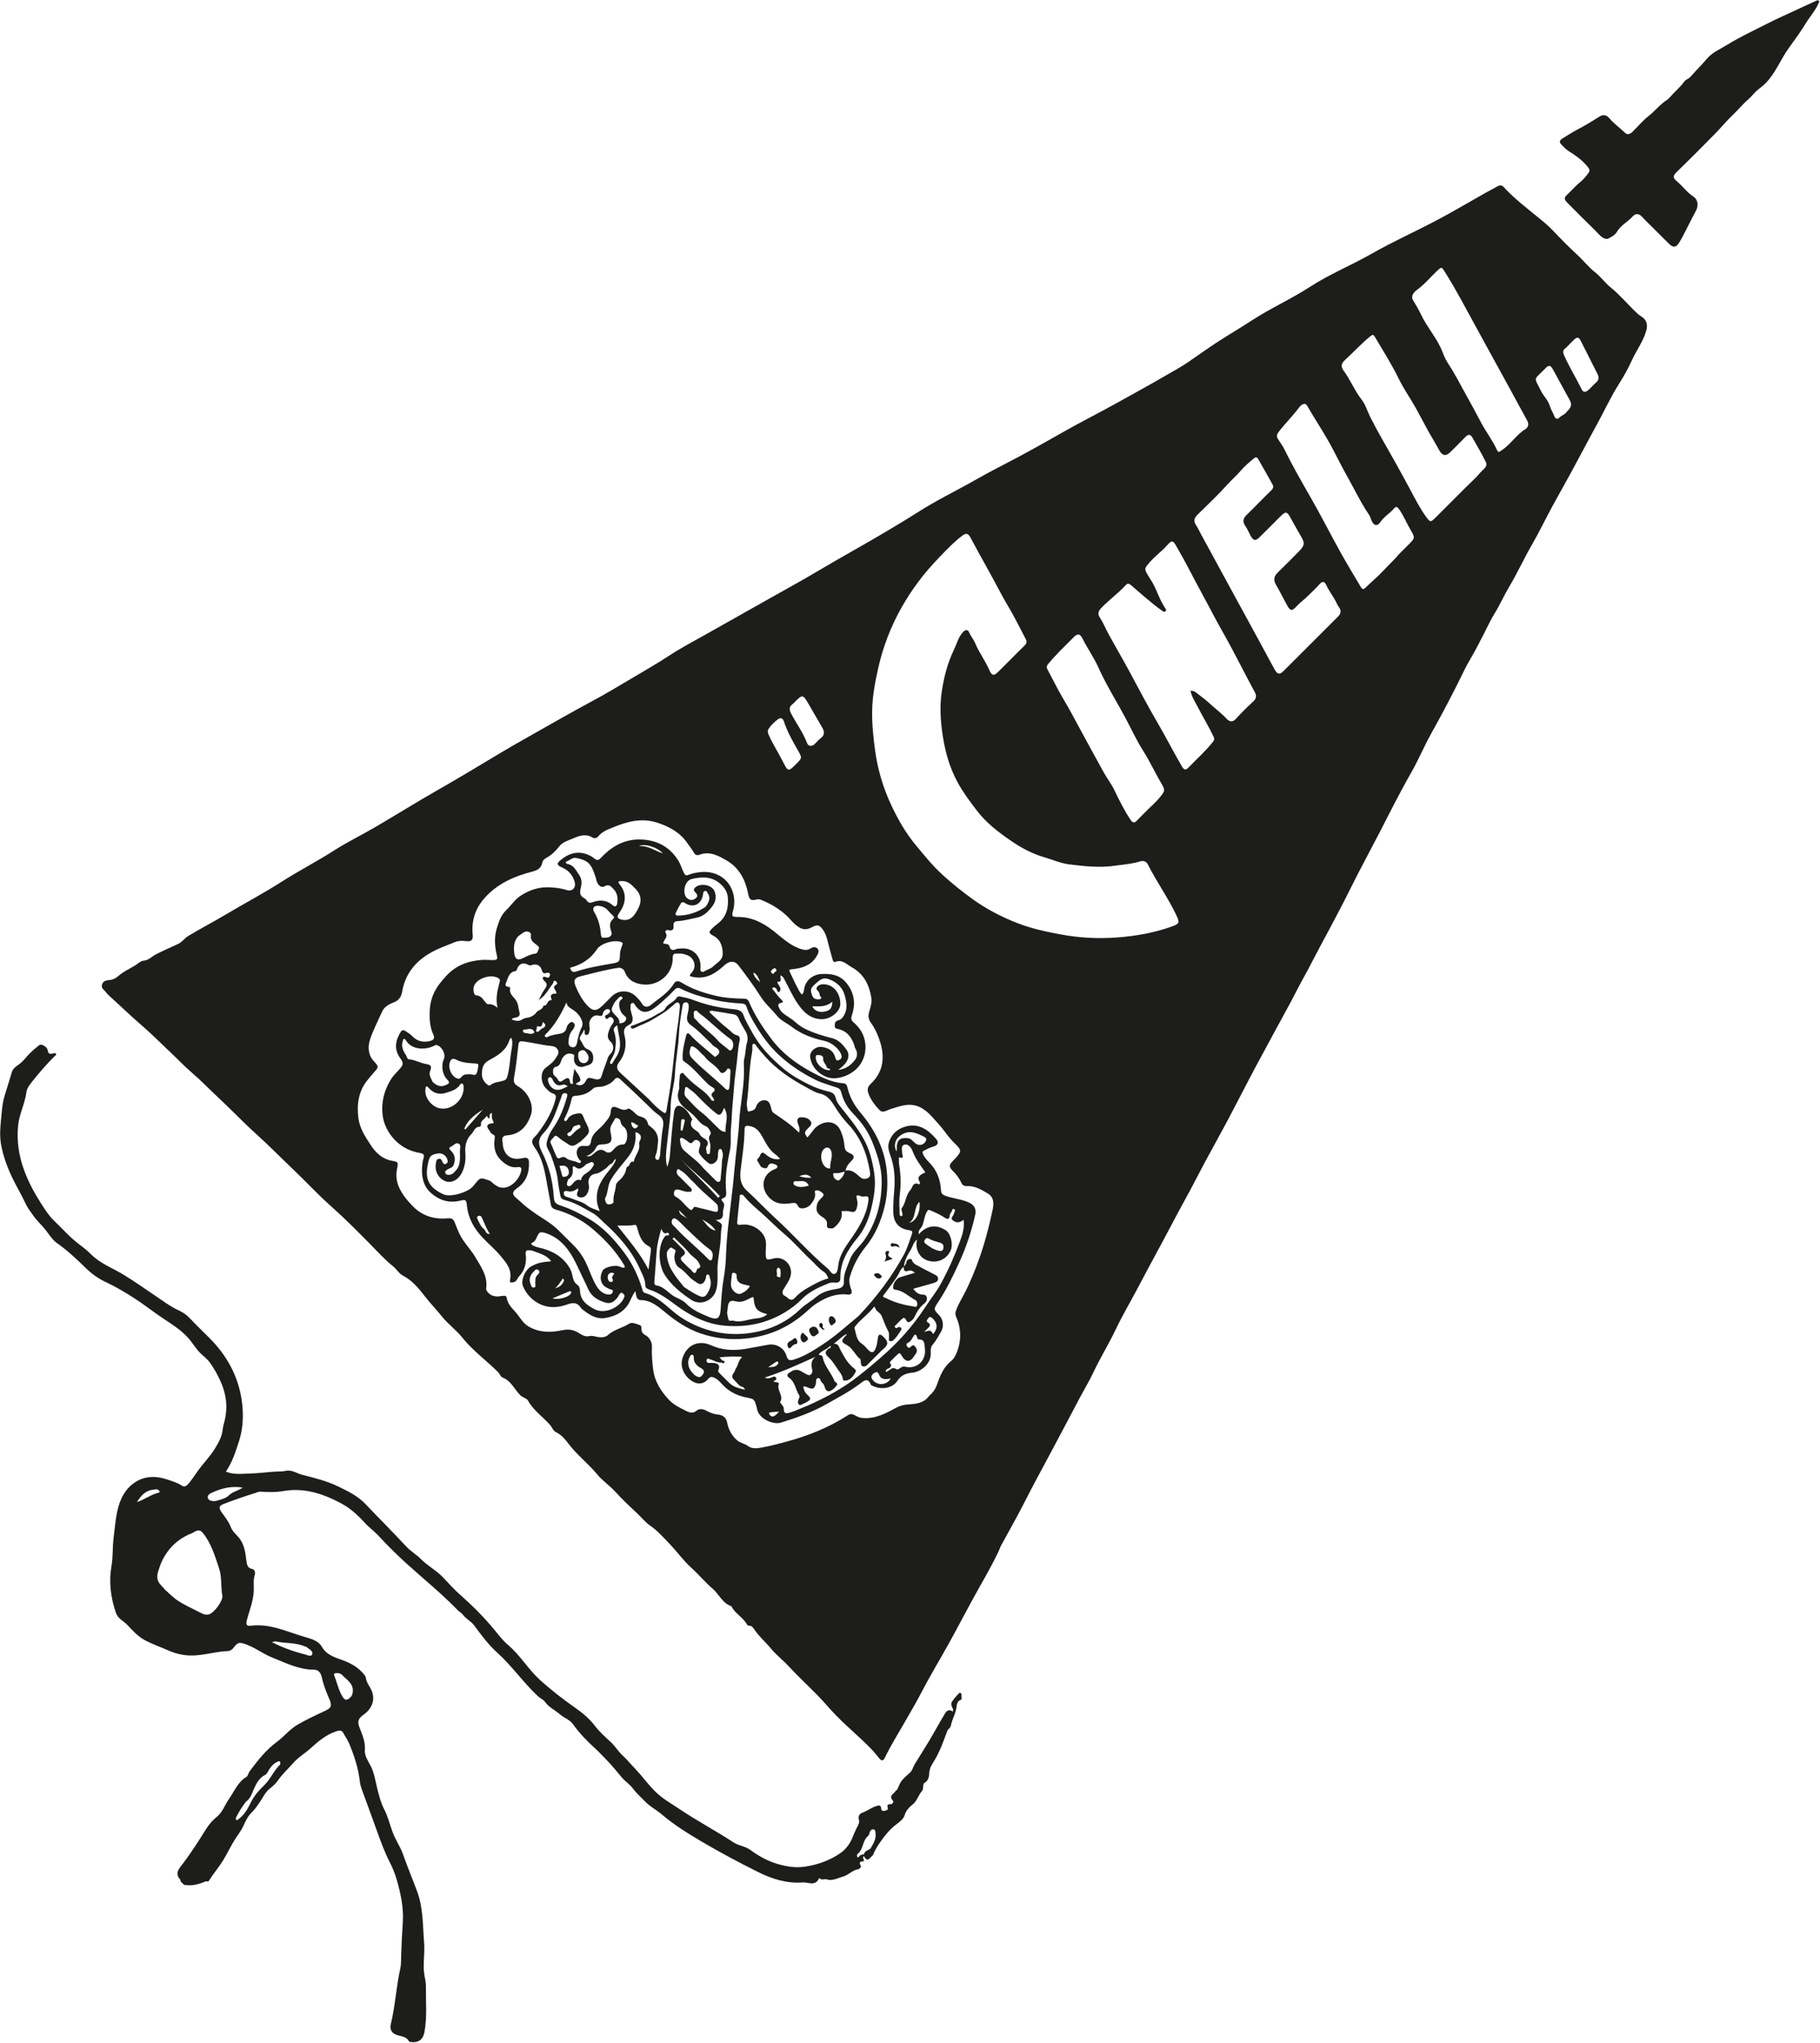
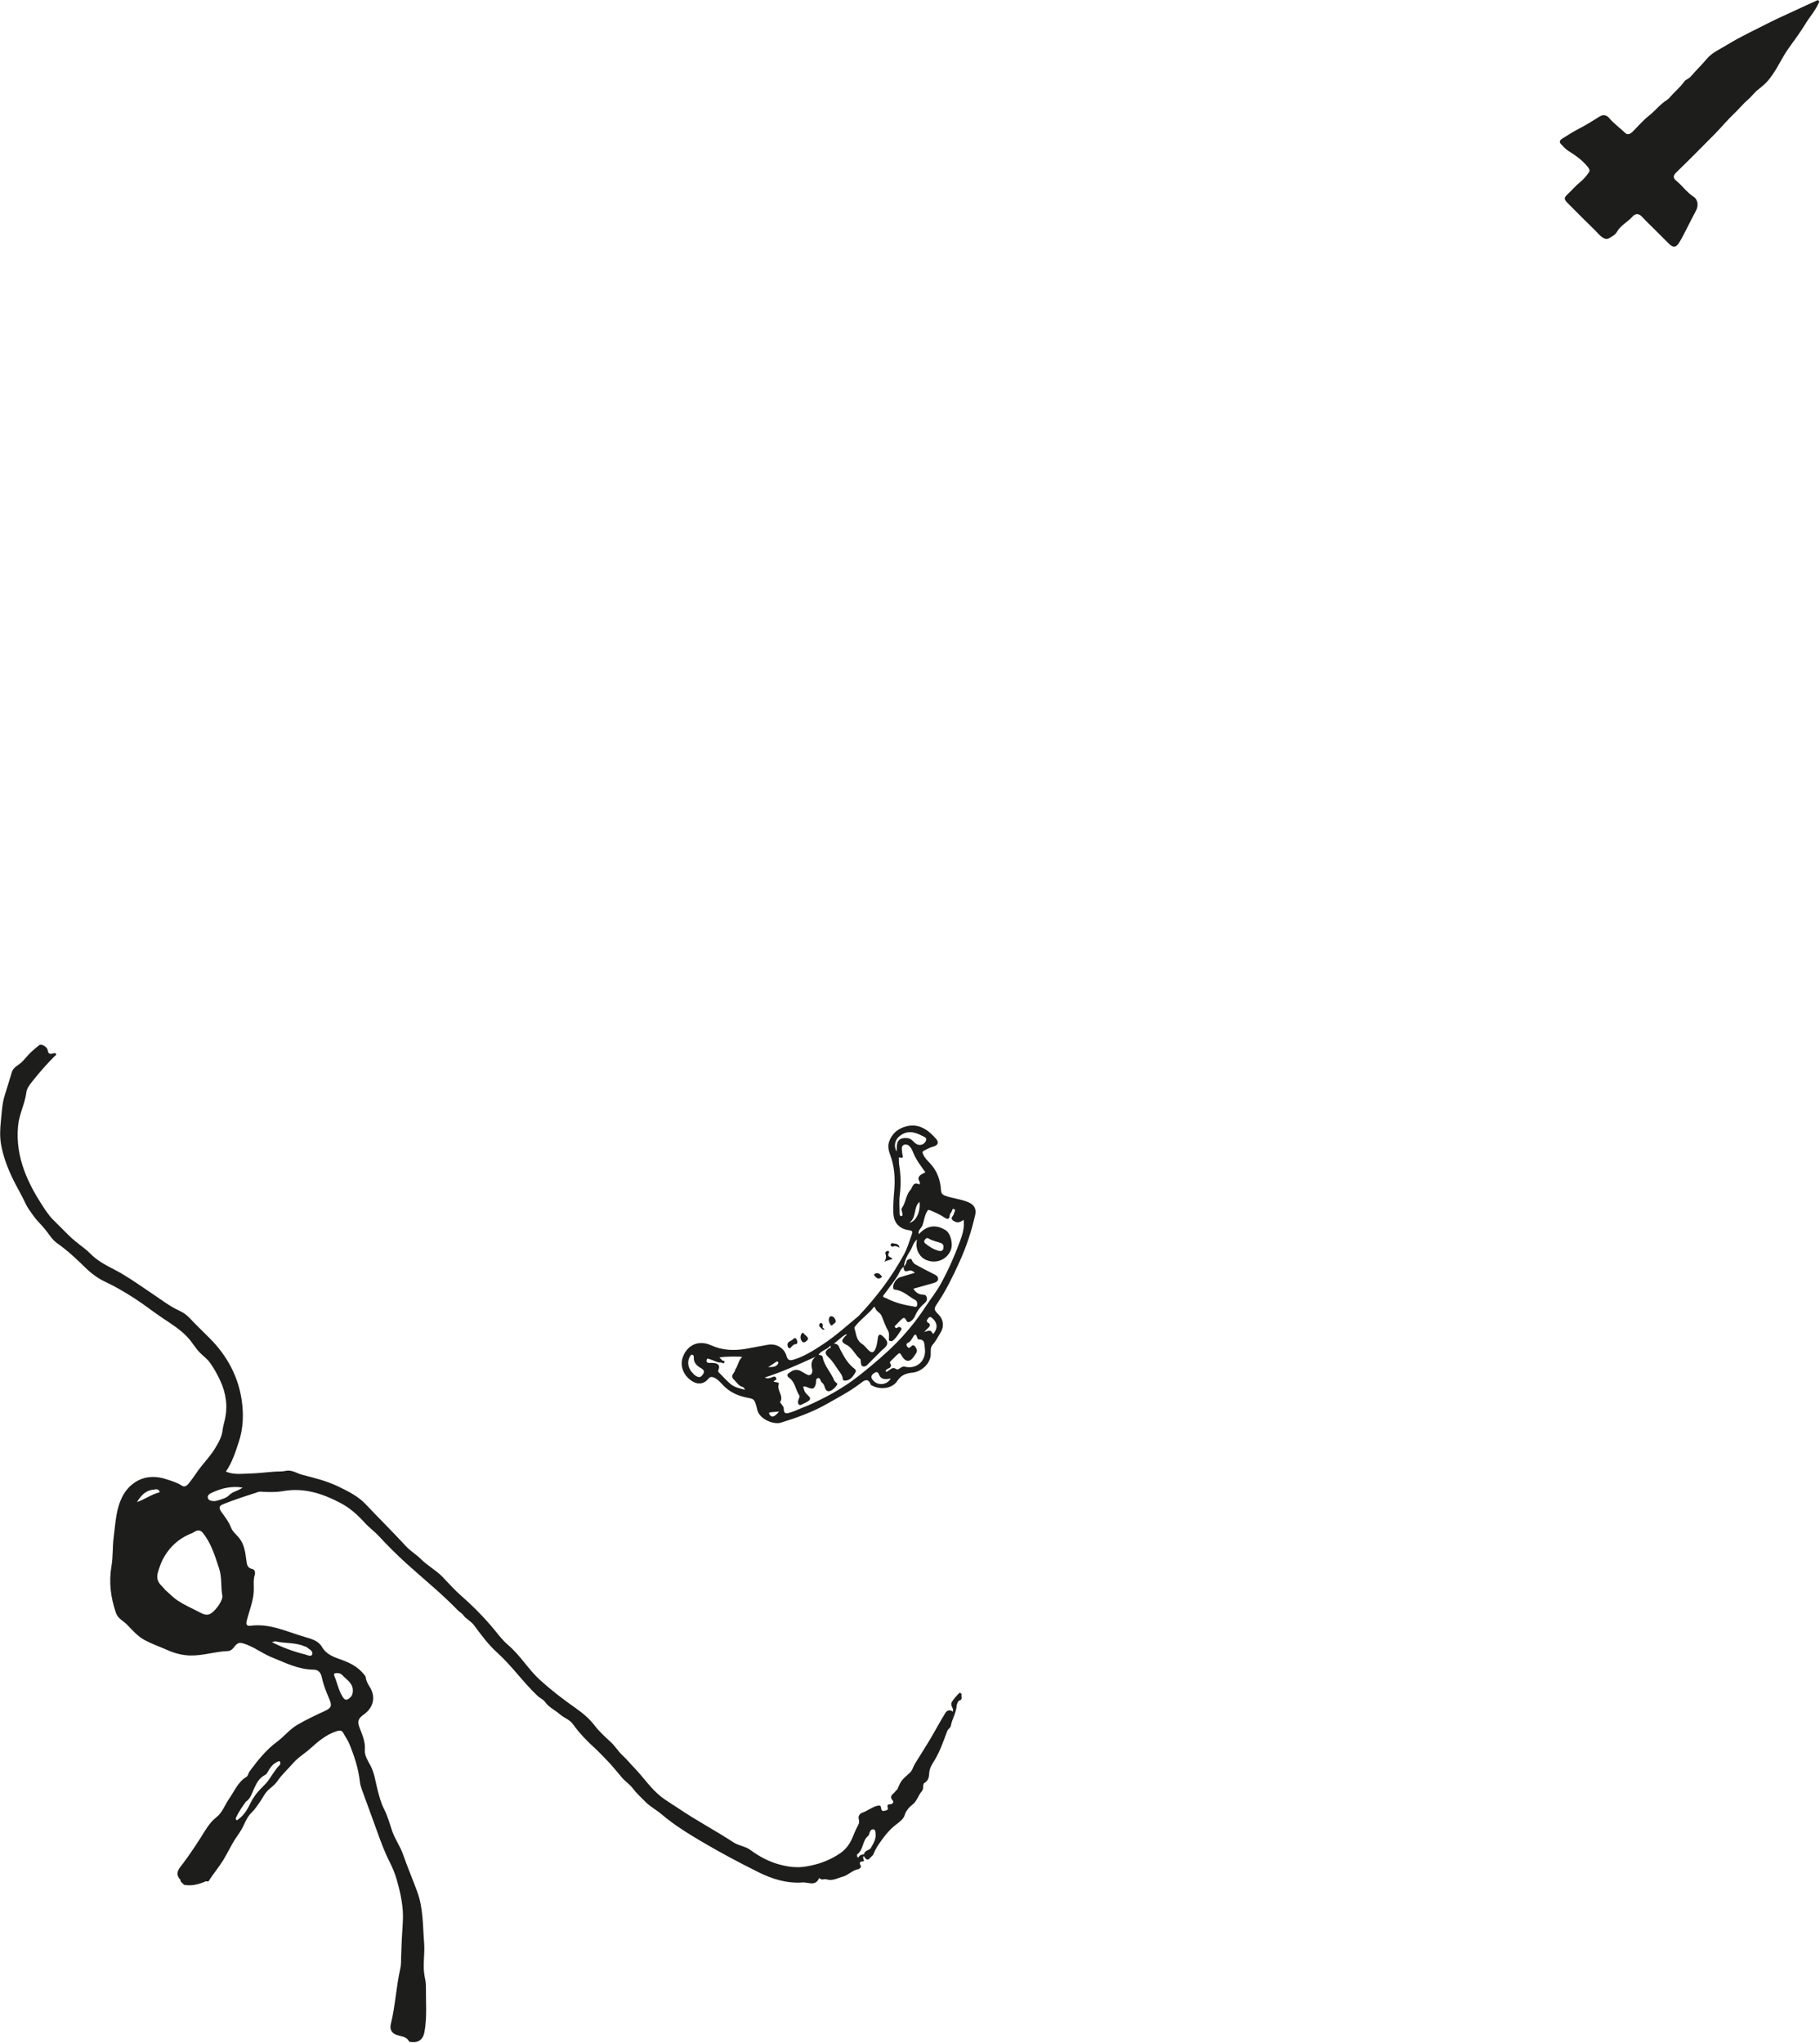
<svg xmlns="http://www.w3.org/2000/svg" width="100%" height="100%" viewBox="0 0 769 863" version="1.1" xml:space="preserve" style="fill-rule:evenodd;clip-rule:evenodd;stroke-linejoin:round;stroke-miterlimit:2;">
  <g transform="matrix(1,0,0,1,-857.582,-1321.56)">
    <g transform="matrix(4.167,0,0,4.167,0,0)">
      <g transform="matrix(1,0,0,1,292.894,440.569)">
        <path d="M0,66.086C-0.631,66.148 -1.039,66.688 -1.624,66.846C-2.176,66.996 -2.681,67.321 -3.319,67.113C-3.493,67.056 -3.762,67.244 -3.979,67.013C-4.042,66.945 -4.076,67.09 -4.116,67.157C-4.368,67.588 -4.776,67.559 -5.182,67.484C-5.377,67.448 -5.554,67.425 -5.764,67.439C-7.354,67.548 -8.835,67.068 -10.221,66.379C-12.182,65.403 -14.118,64.369 -16.003,63.256C-17.389,62.437 -18.765,61.583 -20.001,60.529C-20.527,60.08 -21.168,59.752 -21.645,59.26C-22.074,58.817 -22.548,58.408 -22.919,57.907C-23.222,57.496 -23.661,57.223 -23.999,56.835C-24.545,56.209 -25.052,55.541 -25.636,54.96C-26.021,54.577 -26.395,54.162 -26.804,53.792C-27.6,53.071 -28.359,52.278 -28.992,51.392C-29.335,50.911 -29.909,50.75 -30.335,50.376C-30.821,49.95 -31.439,49.685 -31.83,49.129C-32.01,48.872 -32.331,48.76 -32.565,48.539C-34.03,47.159 -35.181,45.486 -36.675,44.135C-37.588,43.311 -38.306,42.329 -39.031,41.35C-39.336,40.938 -39.834,40.736 -40.141,40.301C-40.256,40.138 -40.522,39.995 -40.692,39.819C-42.312,38.142 -44.129,36.68 -45.854,35.118C-46.847,34.219 -47.788,33.285 -48.696,32.302C-49.127,31.836 -49.676,31.445 -50.11,30.964C-50.823,30.176 -51.597,29.477 -52.539,28.978C-54.368,28.01 -56.268,27.384 -58.377,27.757C-59.137,27.891 -59.904,27.866 -60.666,27.816C-60.868,27.803 -61.022,27.891 -61.169,27.938C-62.265,28.283 -63.356,28.649 -64.425,29.069C-64.919,29.263 -64.923,29.478 -64.61,29.916C-64.266,30.397 -63.891,30.865 -63.679,31.424C-63.525,31.829 -63.194,32.108 -62.932,32.404C-62.312,33.106 -62.223,33.942 -62.109,34.787C-62.054,35.196 -62.024,35.559 -61.499,35.661C-61.246,35.711 -61.191,36.035 -61.259,36.249C-61.44,36.816 -61.326,37.397 -61.362,37.966C-61.428,38.99 -61.824,39.911 -62.066,40.879C-62.161,41.258 -62.087,41.463 -61.697,41.411C-59.719,41.147 -57.992,42.026 -56.181,42.547C-55.506,42.741 -54.805,42.937 -54.464,43.529C-53.961,44.401 -53.133,44.61 -52.314,44.916C-51.516,45.214 -50.778,45.616 -50.224,46.294C-50.127,46.412 -50.019,46.52 -49.999,46.672C-49.952,47.044 -49.761,47.353 -49.573,47.66C-48.977,48.639 -49.213,49.698 -50.199,50.406C-50.768,50.814 -50.879,51.096 -50.632,51.745C-50.352,52.478 -50.029,53.175 -50.095,54.01C-50.139,54.568 -49.793,55.087 -49.532,55.573C-49.118,56.347 -49.027,57.196 -48.813,58.019C-48.635,58.701 -48.466,59.383 -48.133,60.025C-47.766,60.735 -47.571,61.526 -47.304,62.279C-47.014,63.095 -46.501,63.789 -46.222,64.593C-45.781,65.865 -45.251,67.103 -44.787,68.367C-44.161,70.072 -44.229,71.819 -44.085,73.567C-43.993,74.687 -44.249,75.799 -44.043,76.909C-43.98,77.25 -43.901,77.596 -43.905,77.939C-43.922,79.486 -43.771,81.039 -44.047,82.576C-44.19,83.372 -44.651,83.707 -45.428,83.615C-45.493,83.608 -45.593,83.599 -45.612,83.559C-45.898,82.985 -46.528,83.064 -46.993,82.844C-47.508,82.601 -47.555,82.179 -47.454,81.765C-47.003,79.917 -46.92,78.008 -46.499,76.157C-46.407,75.75 -46.429,75.324 -46.417,74.914C-46.383,73.778 -46.326,72.643 -46.248,71.51C-46.144,70.002 -46.462,68.55 -46.872,67.128C-47.04,66.545 -47.278,65.953 -47.56,65.402C-48.078,64.386 -48.474,63.324 -48.854,62.253C-49.354,60.842 -49.885,59.442 -50.393,58.034C-50.488,57.772 -50.57,57.497 -50.6,57.222C-50.747,55.89 -51.158,54.636 -51.662,53.403C-51.833,52.987 -52.094,52.629 -52.306,52.241C-52.464,51.954 -52.76,52.034 -53.023,52.123C-54.035,52.467 -54.828,53.135 -55.602,53.838C-56.168,54.352 -56.849,54.74 -57.35,55.32C-57.872,55.924 -58.476,56.452 -58.932,57.124C-59.14,57.431 -59.461,57.709 -59.757,57.945C-60.214,58.311 -60.418,58.82 -60.732,59.266C-60.991,59.634 -61.237,60.023 -61.558,60.33C-61.966,60.721 -62.194,61.222 -62.41,61.699C-62.626,62.174 -62.943,62.571 -63.215,62.991C-63.672,63.696 -64.016,64.458 -64.453,65.171C-64.901,65.902 -65.463,66.55 -65.916,67.274C-66.005,67.416 -66.119,67.275 -66.232,67.324C-66.933,67.623 -67.657,67.825 -68.432,67.674L-68.789,67.317C-68.789,67.27 -68.768,67.204 -68.792,67.179C-69.446,66.484 -68.888,65.982 -68.506,65.471C-67.904,64.666 -67.344,63.836 -66.802,62.989C-66.315,62.228 -65.885,61.4 -65.149,60.824C-64.522,60.333 -64.299,59.572 -63.863,58.955C-63.317,58.181 -62.971,57.255 -62.099,56.728C-61.942,56.633 -61.911,56.349 -61.786,56.179C-60.975,55.081 -60.112,53.992 -59.025,53.192C-58.284,52.647 -57.724,51.909 -56.928,51.447C-56.048,50.936 -55.129,50.501 -54.206,50.076C-53.489,49.746 -53.395,49.545 -53.708,48.82C-54.015,48.111 -54.3,47.391 -54.462,46.631C-54.559,46.181 -54.803,45.862 -55.284,45.861C-56.819,45.859 -58.151,45.163 -59.517,44.618C-60.303,44.305 -61.004,43.789 -61.787,43.447C-61.922,43.388 -62.056,43.323 -62.195,43.276C-62.861,43.05 -62.982,43.089 -63.426,43.663C-63.565,43.843 -63.781,43.971 -63.971,43.977C-65.265,44.015 -66.508,44.46 -67.811,44.426C-68.622,44.405 -69.373,44.205 -70.111,43.877C-70.872,43.539 -71.657,43.271 -72.4,42.875C-73.137,42.482 -73.652,41.877 -74.2,41.305C-74.579,40.909 -75.13,40.706 -75.337,40.101C-75.869,38.55 -76.068,36.97 -75.788,35.363C-75.621,34.402 -75.693,33.435 -75.57,32.488C-75.471,31.718 -75.41,30.936 -75.275,30.179C-75.058,28.96 -74.616,27.757 -73.563,26.98C-72.516,26.207 -71.315,26.176 -70.109,26.59C-69.617,26.758 -69.111,26.896 -68.666,27.2C-68.327,27.431 -68.081,27.141 -67.893,26.907C-67.583,26.522 -67.311,26.106 -67.024,25.703C-66.469,24.923 -65.78,24.251 -65.28,23.418C-64.926,22.829 -64.595,22.266 -64.519,21.57C-64.483,21.231 -64.378,20.9 -64.301,20.565C-63.978,19.164 -64.158,17.845 -64.772,16.53C-65.068,15.897 -65.4,15.302 -65.798,14.743C-66.061,14.374 -66.442,14.096 -66.767,13.779C-67.251,13.307 -67.567,12.717 -68.011,12.226C-68.73,11.431 -69.628,10.865 -70.514,10.277C-71.516,9.613 -72.458,8.856 -73.469,8.207C-74.405,7.607 -75.361,7.031 -76.376,6.561C-77.144,6.205 -77.817,5.71 -78.431,5.108C-79.333,4.225 -80.253,3.358 -81.295,2.627C-81.769,2.295 -82.09,1.769 -82.444,1.314C-82.842,0.801 -83.329,0.373 -83.707,-0.161C-84.003,-0.578 -84.309,-0.971 -84.525,-1.446C-84.877,-2.219 -85.32,-2.948 -85.699,-3.712C-86.281,-4.884 -86.751,-6.095 -86.981,-7.371C-87.12,-8.144 -87.084,-8.968 -87.001,-9.757C-86.908,-10.647 -86.879,-11.553 -86.595,-12.419C-86.345,-13.185 -86.128,-13.961 -85.886,-14.729C-85.774,-15.084 -85.478,-15.294 -85.191,-15.489C-84.854,-15.718 -84.612,-16.02 -84.349,-16.324C-83.984,-16.748 -83.541,-17.112 -83.1,-17.462C-82.899,-17.621 -82.299,-17.283 -82.255,-16.944C-82.2,-16.53 -81.991,-16.535 -81.7,-16.615C-81.599,-16.642 -81.484,-16.681 -81.427,-16.591C-81.337,-16.45 -81.5,-16.389 -81.572,-16.317C-82.387,-15.502 -83.142,-14.632 -83.855,-13.729C-84.095,-13.424 -84.367,-13.062 -84.412,-12.699C-84.559,-11.519 -85.148,-10.463 -85.259,-9.269C-85.407,-7.694 -85.166,-6.182 -84.63,-4.732C-84.187,-3.533 -83.57,-2.396 -82.874,-1.321C-82.517,-0.771 -82.162,-0.205 -81.686,0.264C-81.181,0.762 -80.681,1.265 -80.181,1.768C-79.676,2.276 -79.109,2.708 -78.54,3.142C-78.143,3.445 -77.818,3.829 -77.418,4.144C-76.553,4.828 -75.542,5.232 -74.614,5.789C-73.554,6.425 -72.552,7.144 -71.527,7.829C-70.683,8.393 -69.876,9.022 -68.944,9.451C-68.554,9.631 -68.198,9.861 -67.892,10.185C-67.223,10.895 -66.518,11.572 -65.828,12.262C-64.07,14.023 -62.926,16.137 -62.575,18.584C-62.376,19.972 -62.423,21.414 -62.885,22.795C-63.227,23.821 -63.547,24.851 -64.184,25.779C-63.398,26.12 -62.588,25.996 -61.8,25.978C-60.921,25.957 -60.045,25.84 -59.167,25.781C-58.819,25.758 -58.468,25.787 -58.121,25.708C-57.506,25.567 -57.002,25.962 -56.451,26.103C-55.2,26.425 -53.941,26.729 -52.762,27.306C-51.779,27.787 -50.799,28.262 -50.041,29.061C-48.672,30.505 -47.257,31.905 -45.908,33.365C-45.45,33.86 -44.879,34.181 -44.424,34.64C-43.747,35.323 -42.884,35.773 -42.222,36.452C-41.604,37.087 -41.033,37.754 -40.357,38.343C-39.293,39.27 -38.285,40.275 -37.361,41.341C-36.76,42.033 -36.232,42.8 -35.535,43.395C-34.314,44.438 -33.509,45.848 -32.323,46.921C-31.202,47.936 -30.014,48.851 -28.775,49.72C-28.058,50.224 -27.355,50.792 -26.799,51.522C-26.332,52.134 -25.747,52.662 -25.177,53.186C-24.716,53.608 -24.407,54.154 -23.949,54.573C-23.515,54.969 -23.144,55.436 -22.745,55.847C-21.82,56.799 -21.093,57.939 -20.036,58.757C-19.49,59.178 -18.888,59.527 -18.316,59.915C-16.497,61.15 -14.546,62.171 -12.708,63.376C-12.184,63.719 -11.511,63.766 -11.006,64.14C-10.137,64.784 -9.19,65.293 -8.165,65.586C-7.301,65.833 -6.4,65.974 -5.472,65.835C-4.162,65.638 -2.944,65.204 -1.866,64.454C-1.301,64.061 -0.883,63.48 -0.622,62.82C-0.482,62.468 -0.34,62.122 -0.158,61.787C-0.042,61.576 0.091,61.339 -0.009,61.036C-0.1,60.761 0.062,60.462 0.322,60.374C0.854,60.194 1.287,59.817 1.836,59.672C2.058,59.614 2.213,59.606 2.242,59.853C2.268,60.07 2.323,60.238 2.568,60.176C2.748,60.131 3.033,60.134 2.909,59.777C2.856,59.623 2.931,59.503 3.151,59.511C3.4,59.519 3.573,59.289 3.433,59.129C2.965,58.593 3.615,58.449 3.739,58.128C3.751,58.097 3.854,58.095 3.885,58.021C4.293,57.067 4.31,57.086 5.196,56.285C5.424,56.079 5.498,55.71 5.668,55.431C6.164,54.617 6.685,53.819 7.172,53C7.716,52.086 8.215,51.146 8.773,50.242C8.918,50.007 9.207,49.855 9.53,50.121C9.534,49.995 9.568,49.893 9.533,49.832C9.399,49.604 9.304,49.338 9.434,49.125C9.631,48.802 9.897,48.517 10.164,48.244C10.283,48.123 10.427,48.357 10.42,48.372C10.321,48.568 10.589,48.883 10.181,49.001C10.047,49.04 9.926,49.345 9.911,49.537C9.855,50.258 9.449,50.869 9.319,51.564C9.278,51.783 9.041,51.867 8.957,52.089C8.574,53.108 8.228,54.136 7.648,55.086C7.451,55.409 7.166,55.815 7.134,56.318C7.115,56.62 7.096,57.1 6.644,57.349C6.437,57.462 6.596,57.953 6.389,58.18C6.013,58.594 5.92,59.168 5.422,59.554C5.152,59.763 4.778,60.131 4.64,60.616C4.539,60.973 4.146,61.287 3.817,61.532C3.084,62.078 2.548,62.782 2.04,63.522C1.795,63.88 1.592,64.257 1.429,64.657L1,65.086C0.702,65.206 0.634,64.898 0.48,64.763C0.306,64.967 0.65,65.284 0.452,65.292C-0.164,65.316 0.197,65.645 0.214,65.872L0,66.086ZM-70.349,37.764C-69.934,38.125 -69.529,38.56 -69.045,38.874C-68.43,39.275 -67.758,39.595 -67.096,39.918C-66.733,40.095 -66.37,40.361 -65.94,40.268C-65.408,40.153 -64.454,38.887 -64.549,38.354C-64.714,37.434 -64.574,36.488 -64.88,35.579C-65.306,34.315 -65.672,33.034 -66.542,31.974C-66.768,31.699 -67.014,31.709 -67.28,31.832C-67.394,31.885 -67.494,31.973 -67.622,32.022C-68.675,32.431 -69.546,33.091 -70.185,34.02C-70.47,34.434 -70.722,34.894 -70.875,35.369C-71.058,35.937 -71.361,36.532 -70.9,37.142C-70.736,37.359 -70.529,37.524 -70.349,37.764M-62.159,59.253C-62.529,59.752 -62.884,60.283 -63.161,60.863C-63.197,60.938 -63.201,61.034 -63.127,61.093C-63.034,61.168 -62.978,61.067 -62.917,61.024C-62.29,60.584 -61.95,59.917 -61.627,59.266C-61.459,58.927 -61.246,58.633 -61.023,58.35C-60.687,57.922 -60.244,57.577 -59.917,57.143C-59.516,56.611 -59.215,56.003 -58.728,55.53C-58.637,55.441 -58.646,55.291 -58.702,55.199C-58.784,55.064 -58.884,55.174 -58.989,55.22C-59.325,55.365 -59.551,55.621 -59.751,55.911C-59.899,56.124 -60.001,56.429 -60.205,56.532C-60.81,56.838 -61.08,57.361 -61.337,57.936C-61.545,58.402 -61.68,58.927 -62.159,59.253M-51.579,48.678C-51.397,48.531 -51.34,48.329 -51.319,48.108C-51.238,47.264 -51.921,46.902 -52.391,46.409C-52.545,46.246 -52.762,46.191 -52.986,46.208C-53.152,46.221 -53.285,46.27 -53.192,46.491C-52.899,47.182 -52.766,47.936 -52.367,48.585C-52.117,48.992 -51.923,49.013 -51.579,48.678M-59.514,43.076C-58.428,43.627 -57.32,44.028 -56.177,44.314C-55.949,44.371 -55.526,44.605 -55.429,44.295C-55.324,43.96 -55.766,43.778 -56.012,43.567C-56.058,43.527 -56.137,43.528 -56.197,43.502C-57.132,43.088 -58.161,43.215 -59.13,42.999C-59.247,42.973 -59.386,43.048 -59.514,43.076M-62.489,27.399C-63.666,27.215 -64.692,27.484 -65.673,27.955C-65.849,28.04 -66.083,28.19 -66.012,28.457C-65.947,28.702 -65.705,28.747 -65.493,28.77C-65.334,28.788 -65.177,28.76 -65.009,28.709C-64.602,28.583 -64.159,28.474 -63.874,28.186C-63.493,27.798 -62.952,27.745 -62.489,27.399M0.516,64.587C0.59,64.154 1.082,64.172 1.204,63.954C1.463,63.493 1.784,63.005 1.684,62.41C1.659,62.258 1.68,62.099 1.483,62.058C1.3,62.021 1.197,62.142 1.127,62.277C1.052,62.422 1.064,62.614 0.927,62.725C0.335,63.206 0.479,64.12 -0.165,64.574C-0.211,64.606 -0.175,64.766 -0.161,64.865C-0.158,64.881 -0.034,64.9 -0.031,64.892C0.065,64.64 0.296,64.607 0.516,64.587M-73.203,28.872C-72.434,28.613 -71.778,28.109 -70.989,27.906C-70.829,27.865 -70.917,27.757 -70.986,27.684C-71.15,27.509 -71.334,27.594 -71.534,27.613C-72.345,27.689 -72.805,28.227 -73.203,28.872" style="fill:rgb(29,29,27);fill-rule:nonzero;" />
      </g>
      <g transform="matrix(1,0,0,1,358.507,495.173)">
-         <path d="M0,-158.809C0.966,-157.812 2.058,-156.963 3.132,-156.089C3.698,-155.628 4.274,-155.167 4.783,-154.629C5.571,-153.796 6.373,-152.972 7.219,-152.2C7.846,-151.627 8.374,-150.939 9.028,-150.424C9.619,-149.959 10.036,-149.35 10.618,-148.88C11.478,-148.184 12.209,-147.328 13,-146.546C13.224,-146.325 13.444,-146.108 13.723,-145.937C14.277,-145.598 14.399,-145.097 14.218,-144.473C13.903,-143.385 13.215,-142.482 12.753,-141.466C12.382,-140.648 11.938,-139.855 11.456,-139.096C10.619,-137.777 9.974,-136.356 9.223,-134.993C8.384,-133.471 7.582,-131.927 6.752,-130.4C6.102,-129.204 5.431,-128.019 4.778,-126.827C4.053,-125.504 3.404,-124.135 2.65,-122.828C1.845,-121.435 1.179,-119.971 0.356,-118.587C-0.186,-117.676 -0.615,-116.7 -1.173,-115.793C-1.551,-115.179 -1.851,-114.518 -2.184,-113.876C-2.651,-112.975 -3.102,-112.067 -3.62,-111.191C-3.81,-110.869 -3.999,-110.536 -4.163,-110.199C-5.24,-107.985 -6.377,-105.805 -7.58,-103.655C-8.307,-102.356 -8.876,-100.967 -9.618,-99.677C-10.248,-98.582 -10.832,-97.46 -11.42,-96.347C-11.878,-95.479 -12.31,-94.59 -12.766,-93.716C-13.526,-92.26 -14.3,-90.81 -15.055,-89.351C-15.657,-88.186 -16.224,-87.002 -16.835,-85.841C-17.537,-84.507 -18.243,-83.175 -18.959,-81.848C-19.473,-80.896 -19.946,-79.921 -20.48,-78.978C-20.941,-78.166 -21.344,-77.321 -21.787,-76.5C-22.981,-74.289 -24.194,-72.089 -25.378,-69.873C-26.321,-68.107 -27.221,-66.319 -28.16,-64.551C-28.945,-63.073 -29.765,-61.613 -30.557,-60.139C-31.233,-58.881 -31.871,-57.602 -32.564,-56.354C-33.48,-54.703 -34.332,-53.018 -35.238,-51.363C-36.001,-49.967 -36.741,-48.56 -37.487,-47.155C-38.18,-45.851 -38.937,-44.577 -39.568,-43.244C-40.273,-41.757 -41.142,-40.359 -41.843,-38.871C-42.24,-38.027 -42.726,-37.225 -43.165,-36.399C-44.111,-34.617 -45.044,-32.827 -45.999,-31.049C-46.993,-29.198 -47.994,-27.351 -48.946,-25.478C-49.652,-24.087 -50.436,-22.736 -51.178,-21.363C-51.303,-21.133 -51.378,-20.876 -51.493,-20.639C-52.08,-19.431 -52.738,-18.255 -53.398,-17.091C-54.484,-15.177 -55.48,-13.216 -56.55,-11.295C-57.444,-9.688 -58.399,-8.117 -59.247,-6.483C-59.798,-5.424 -60.404,-4.393 -61,-3.358C-61.679,-2.178 -62.403,-1.022 -62.992,0.207C-63.148,0.533 -63.314,0.512 -63.516,0.285C-63.758,0.013 -63.97,-0.288 -64.22,-0.553C-65.558,-1.968 -67.106,-3.169 -68.411,-4.616C-68.941,-5.204 -69.46,-5.8 -70.021,-6.359C-70.952,-7.287 -71.909,-8.192 -72.8,-9.157C-73.329,-9.731 -73.959,-10.197 -74.455,-10.797C-75.028,-11.49 -75.722,-12.076 -76.226,-12.832C-76.337,-12.999 -76.472,-13.2 -76.736,-13.2C-76.81,-13.2 -76.922,-13.243 -76.951,-13.3C-77.33,-14.025 -78.125,-14.39 -78.508,-15.108C-78.523,-15.138 -78.544,-15.176 -78.571,-15.185C-79.457,-15.485 -79.784,-16.382 -80.434,-16.94C-81.2,-17.597 -81.85,-18.388 -82.6,-19.065C-83.402,-19.788 -84.021,-20.669 -84.755,-21.437C-85.387,-22.099 -86.015,-22.814 -86.764,-23.333C-87.267,-23.681 -87.617,-24.136 -88.039,-24.535C-88.8,-25.253 -89.571,-25.962 -90.275,-26.741C-90.858,-27.387 -91.615,-27.89 -92.156,-28.548C-93.051,-29.637 -94.18,-30.49 -95.035,-31.616C-95.378,-32.067 -95.767,-32.55 -96.324,-32.822C-96.636,-32.974 -96.731,-33.339 -96.954,-33.587C-97.689,-34.402 -98.621,-35.033 -99.171,-36.029C-99.305,-36.272 -99.703,-36.329 -99.931,-36.551C-100.535,-37.14 -100.855,-38.007 -101.716,-38.347C-101.963,-38.445 -102.029,-38.742 -102.219,-38.93C-103.404,-40.105 -104.769,-41.088 -105.825,-42.406C-106.443,-43.176 -107.272,-43.776 -107.889,-44.547C-108.436,-45.229 -109.049,-45.856 -109.587,-46.55C-110.204,-47.348 -110.879,-48.192 -111.834,-48.682C-112.268,-48.905 -112.484,-49.353 -112.86,-49.65C-113.722,-50.331 -114.449,-51.162 -115.223,-51.942C-116.512,-53.239 -117.802,-54.547 -119.171,-55.759C-120.481,-56.92 -121.66,-58.205 -122.923,-59.407C-124.226,-60.646 -125.481,-61.936 -126.818,-63.135C-128.084,-64.272 -129.245,-65.513 -130.489,-66.668C-131.423,-67.535 -132.306,-68.462 -133.272,-69.288C-134.027,-69.933 -134.697,-70.656 -135.418,-71.33C-136.326,-72.177 -137.192,-73.071 -138.131,-73.881C-139.371,-74.951 -140.547,-76.087 -141.759,-77.187C-141.851,-77.272 -141.916,-77.386 -142.002,-77.48C-142.197,-77.695 -142.48,-77.865 -142.35,-78.233C-142.209,-78.63 -141.837,-78.628 -141.527,-78.67C-141.175,-78.717 -140.944,-78.86 -140.668,-79.1C-140.193,-79.515 -139.591,-79.785 -139.042,-80.116C-138.747,-80.293 -138.462,-80.595 -138.154,-80.621C-137.611,-80.667 -137.317,-81.047 -136.906,-81.26C-136.169,-81.641 -135.393,-81.97 -134.635,-82.324C-134.218,-82.519 -133.997,-82.898 -133.623,-83.124C-132.42,-83.852 -131.168,-84.497 -129.963,-85.215C-128.015,-86.376 -126.006,-87.437 -124.1,-88.655C-122.38,-89.755 -120.566,-90.683 -118.85,-91.784C-117.499,-92.651 -116.044,-93.354 -114.655,-94.166C-112.53,-95.409 -110.441,-96.716 -108.302,-97.935C-106.188,-99.14 -104.106,-100.396 -102.021,-101.648C-101.12,-102.189 -100.206,-102.712 -99.29,-103.228C-97.018,-104.51 -94.758,-105.814 -92.459,-107.047C-91.314,-107.661 -90.2,-108.326 -89.086,-108.989C-87.633,-109.853 -86.162,-110.687 -84.746,-111.616C-83.635,-112.345 -82.449,-112.961 -81.29,-113.617C-79.22,-114.789 -77.145,-115.952 -75.073,-117.121C-73.299,-118.122 -71.508,-119.096 -69.757,-120.137C-67.484,-121.488 -65.164,-122.757 -62.891,-124.106C-61.804,-124.751 -60.717,-125.403 -59.651,-126.084C-57.723,-127.315 -55.662,-128.301 -53.681,-129.434C-52.312,-130.216 -50.9,-130.919 -49.511,-131.659C-48.031,-132.447 -46.574,-133.265 -45.12,-134.097C-43.297,-135.141 -41.415,-136.082 -39.577,-137.102C-37.928,-138.017 -36.271,-138.918 -34.641,-139.868C-33.848,-140.331 -33.033,-140.762 -32.275,-141.277C-31.226,-141.988 -30.205,-142.738 -29.137,-143.425C-28.044,-144.128 -26.924,-144.786 -25.836,-145.497C-23.909,-146.758 -21.791,-147.697 -19.866,-148.946C-17.867,-150.242 -15.668,-151.13 -13.612,-152.305C-11.462,-153.534 -9.187,-154.545 -6.995,-155.705C-5.327,-156.588 -3.703,-157.556 -2.058,-158.483C-1.758,-158.652 -1.445,-158.8 -1.147,-158.974C-0.521,-159.342 -0.444,-159.336 0,-158.809M-58.507,-36.488C-58.111,-36.817 -57.855,-37.184 -57.695,-37.643C-57.381,-38.548 -57.032,-39.427 -56.232,-40.064C-55.945,-40.293 -55.762,-40.702 -55.629,-41.064C-55.208,-42.217 -55.25,-43.378 -55.746,-44.5C-55.846,-44.727 -55.853,-44.902 -55.781,-45.112C-55.534,-45.832 -55.111,-46.465 -54.777,-47.142C-54.269,-48.173 -53.836,-49.233 -53.446,-50.321C-52.858,-51.959 -52.423,-53.626 -52.063,-55.319C-51.926,-55.962 -51.889,-56.623 -52.533,-57.012C-53.174,-57.4 -53.839,-57.8 -54.638,-57.769C-54.942,-57.757 -55.112,-57.847 -55.249,-58.148C-55.432,-58.55 -55.701,-58.915 -56.019,-59.234C-56.518,-59.734 -56.518,-59.881 -56.025,-60.378C-55.978,-60.426 -55.928,-60.472 -55.883,-60.521C-55.173,-61.295 -55.164,-61.402 -55.926,-62.131C-56.315,-62.504 -56.642,-62.935 -56.954,-63.354C-57.303,-63.823 -57.705,-64.25 -58.084,-64.676C-58.739,-65.41 -59.491,-66.067 -60.631,-66.006C-61.266,-65.971 -61.821,-65.751 -62.406,-65.578C-62.764,-65.471 -63.175,-65.121 -63.51,-65.468C-63.952,-65.924 -64.349,-66.42 -64.602,-67.045C-64.795,-67.522 -64.757,-67.812 -64.408,-68.14C-63.153,-69.316 -62.975,-70.768 -63.441,-72.324C-63.656,-73.042 -63.967,-73.741 -64.419,-74.362C-64.654,-74.684 -64.683,-75.05 -64.57,-75.447C-64.439,-75.907 -64.273,-76.381 -64.35,-76.863C-64.559,-78.18 -65.135,-79.303 -66.342,-79.959C-66.843,-80.232 -67.292,-80.795 -68.005,-80.497C-68.146,-80.439 -68.236,-80.574 -68.276,-80.725C-68.411,-81.234 -68.567,-81.738 -68.694,-82.25C-68.824,-82.771 -68.93,-83.296 -69.25,-83.747C-69.611,-84.257 -69.815,-84.32 -70.396,-84.005C-70.857,-83.756 -71.263,-83.736 -71.728,-84.037C-72.032,-84.234 -72.278,-84.476 -72.504,-84.733C-73.321,-85.664 -74.338,-86.292 -75.464,-86.766C-75.615,-86.83 -75.78,-86.874 -75.95,-86.831C-76.582,-86.67 -76.724,-86.798 -76.848,-87.429C-77.123,-88.822 -77.745,-90.032 -79.008,-90.772C-79.86,-91.27 -80.75,-91.767 -81.814,-91.352C-82.021,-91.272 -82.224,-91.365 -82.334,-91.558C-82.531,-91.904 -82.781,-92.211 -83.003,-92.536C-83.762,-93.651 -84.872,-94.23 -86.093,-94.625C-87.632,-95.122 -89.098,-94.737 -90.53,-94.143C-91.079,-93.915 -91.644,-93.725 -92.041,-93.228C-92.164,-93.074 -92.4,-92.973 -92.628,-93.111C-93.274,-93.504 -93.913,-93.319 -94.524,-93.047C-95.032,-92.821 -95.624,-92.678 -95.976,-92.237C-96.28,-91.855 -96.588,-91.515 -96.992,-91.236C-97.263,-91.048 -97.645,-90.947 -97.724,-90.535C-97.829,-89.986 -98.234,-89.784 -98.731,-89.655C-100.552,-89.183 -102.227,-88.459 -103.531,-87.017C-104.521,-85.922 -104.915,-84.672 -104.771,-83.225C-104.723,-82.74 -104.91,-82.546 -105.396,-82.602C-105.784,-82.646 -106.185,-82.664 -106.533,-82.522C-107.32,-82.201 -108.125,-81.926 -108.88,-81.517C-110.521,-80.628 -111.606,-79.341 -111.926,-77.476C-112.019,-76.933 -112.275,-76.586 -112.798,-76.388C-113.295,-76.2 -113.755,-75.936 -113.986,-75.405C-114.391,-74.473 -114.883,-73.569 -115.191,-72.607C-115.423,-71.88 -115.38,-71.077 -114.812,-70.448C-114.298,-69.878 -114.266,-69.88 -114.778,-69.306C-114.98,-69.079 -115.167,-68.842 -115.363,-68.612C-116.34,-67.467 -116.537,-66.133 -116.369,-64.699C-116.243,-63.631 -115.653,-62.754 -115.093,-61.9C-114.603,-61.152 -113.939,-60.512 -112.971,-60.339C-112.317,-60.221 -112.306,-60.191 -112.443,-59.531C-112.584,-58.856 -112.496,-58.185 -112.216,-57.587C-111.881,-56.87 -111.372,-56.258 -110.8,-55.685C-109.806,-54.69 -108.603,-54.386 -107.281,-54.501C-106.845,-54.538 -106.718,-54.386 -106.591,-54.07C-106.425,-53.659 -106.271,-53.24 -106.073,-52.845C-105.656,-52.017 -104.978,-51.363 -104.508,-50.568C-103.926,-49.582 -103.232,-48.638 -103.409,-47.383C-103.426,-47.264 -103.336,-47.106 -103.226,-46.986C-102.908,-46.637 -102.521,-46.55 -102.067,-46.594C-101.814,-46.619 -101.38,-46.754 -101.338,-46.487C-101.241,-45.871 -100.868,-45.467 -100.49,-45.063C-100.016,-44.556 -99.738,-43.891 -99.083,-43.519C-97.998,-42.903 -96.863,-42.912 -95.718,-43.15C-95.127,-43.273 -94.637,-43.245 -94.115,-42.933C-93.773,-42.729 -93.407,-42.453 -92.963,-42.558C-92.722,-42.615 -92.522,-42.566 -92.293,-42.51C-91.884,-42.411 -91.366,-42.391 -91.093,-42.642C-90.453,-43.228 -89.611,-43.376 -88.91,-43.817C-88.594,-44.016 -88.174,-43.784 -87.822,-43.673C-87.605,-43.605 -87.691,-43.324 -87.651,-43.146C-87.6,-42.917 -87.517,-42.797 -87.299,-42.681C-86.85,-42.441 -86.585,-41.952 -86.6,-41.511C-86.628,-40.719 -86.573,-39.933 -86.474,-39.163C-86.318,-37.953 -85.669,-36.932 -84.839,-36.066C-84.389,-35.597 -83.776,-35.295 -83.188,-35.001C-82.827,-34.821 -82.467,-34.657 -82.055,-35.013C-81.803,-35.23 -81.415,-35.174 -81.105,-35.006C-80.725,-34.8 -80.342,-34.648 -79.898,-34.603C-79.424,-34.555 -79.078,-34.335 -78.966,-33.773C-78.831,-33.087 -78.514,-32.475 -77.956,-31.989C-77.627,-31.703 -77.2,-31.676 -76.864,-31.421C-76.489,-31.137 -76.036,-31.161 -75.578,-31.241C-74.652,-31.402 -73.751,-31.643 -72.845,-31.891C-70.673,-32.484 -68.617,-33.316 -66.726,-34.54C-66.488,-34.694 -66.286,-34.682 -66.041,-34.544C-65.791,-34.403 -65.547,-34.277 -65.223,-34.253C-63.976,-34.159 -62.927,-34.698 -61.906,-35.261C-61.489,-35.491 -61.097,-35.598 -60.65,-35.629C-59.83,-35.685 -59.011,-35.752 -58.507,-36.488M-50.211,-111.184C-49.747,-111.648 -49.288,-112.118 -48.816,-112.574C-48.623,-112.76 -48.548,-112.946 -48.68,-113.195C-49.273,-114.311 -49.817,-115.456 -50.468,-116.538C-51.213,-117.778 -51.838,-119.08 -52.554,-120.334C-53.156,-121.39 -53.725,-122.465 -54.306,-123.533C-54.5,-123.889 -54.706,-124.029 -55.101,-123.734C-55.998,-123.064 -56.75,-122.252 -57.523,-121.453C-59.006,-119.921 -60.274,-118.239 -61.317,-116.378C-62.39,-114.464 -63.169,-112.442 -63.649,-110.308C-63.962,-108.921 -64.227,-107.523 -64.266,-106.092C-64.303,-104.705 -64.157,-103.33 -63.973,-101.961C-63.713,-100.023 -63.159,-98.156 -62.331,-96.392C-61.655,-94.95 -60.864,-93.563 -59.834,-92.326C-58.976,-91.295 -58.144,-90.252 -57.146,-89.341C-56.174,-88.453 -55.157,-87.638 -54.091,-86.87C-52.67,-85.846 -51.133,-85.047 -49.509,-84.42C-48.106,-83.878 -46.635,-83.562 -45.159,-83.287C-43.26,-82.933 -41.341,-82.833 -39.415,-82.979C-37.532,-83.121 -35.683,-83.444 -33.897,-84.082C-33.12,-84.359 -33.067,-84.479 -33.42,-85.225C-34.265,-87.011 -35.429,-88.617 -36.313,-90.381C-36.462,-90.68 -36.766,-90.797 -37.086,-90.694C-37.913,-90.43 -38.77,-90.38 -39.621,-90.255C-41.195,-90.024 -42.741,-90.196 -44.29,-90.388C-45.158,-90.495 -45.963,-90.867 -46.799,-91.105C-48.073,-91.468 -49.216,-92.101 -50.27,-92.83C-51.518,-93.694 -52.733,-94.628 -53.678,-95.873C-54.358,-96.768 -55.029,-97.66 -55.571,-98.644C-56.44,-100.223 -56.902,-101.915 -57.152,-103.706C-57.344,-105.077 -57.414,-106.446 -57.226,-107.787C-57.017,-109.281 -56.641,-110.77 -55.976,-112.147C-55.684,-112.75 -55.532,-113.425 -55.058,-113.941C-54.813,-114.209 -54.561,-114.211 -54.438,-113.915C-54.271,-113.513 -53.978,-113.198 -53.813,-112.797C-53.418,-111.84 -52.781,-111.008 -52.369,-110.053C-52.128,-109.497 -51.909,-109.49 -51.498,-109.898C-51.067,-110.325 -50.64,-110.755 -50.211,-111.184M-31.99,-107.998C-31.773,-107.984 -31.604,-107.949 -31.455,-107.831C-31.002,-107.471 -30.522,-107.141 -30.1,-106.749C-29.511,-106.204 -28.863,-105.727 -28.312,-105.137C-28.057,-104.866 -27.729,-104.758 -27.383,-105.144C-26.832,-105.756 -26.241,-106.336 -25.635,-106.895C-25.305,-107.199 -25.266,-107.481 -25.474,-107.86C-25.893,-108.621 -26.29,-109.395 -26.695,-110.164C-27.345,-111.397 -27.974,-112.646 -28.667,-113.851C-29.413,-115.147 -30.08,-116.483 -30.798,-117.792C-31.681,-119.402 -32.49,-121.052 -33.419,-122.638C-33.783,-123.259 -33.873,-123.29 -34.371,-122.726C-34.91,-122.116 -35.581,-121.651 -36.115,-121.029C-36.647,-120.408 -36.718,-120.383 -36.298,-119.689C-36.112,-119.38 -35.907,-119.088 -35.74,-118.763C-35.327,-117.96 -35.056,-117.087 -34.537,-116.338C-34.462,-116.23 -34.431,-116.104 -34.544,-116.028C-34.673,-115.942 -34.78,-116.045 -34.895,-116.126C-36.013,-116.907 -37.005,-117.84 -38.044,-118.716C-38.244,-118.884 -38.389,-118.883 -38.557,-118.698C-39.326,-117.853 -40.27,-117.197 -41.053,-116.364C-41.347,-116.051 -41.414,-115.773 -41.196,-115.438C-40.836,-114.886 -40.592,-114.274 -40.277,-113.699C-39.576,-112.419 -38.832,-111.162 -38.143,-109.873C-37.232,-108.168 -36.329,-106.455 -35.351,-104.783C-34.492,-103.314 -33.722,-101.791 -32.86,-100.321C-32.61,-99.895 -32.437,-99.946 -32.154,-100.243C-31.332,-101.103 -30.434,-101.889 -29.699,-102.833C-29.549,-103.026 -29.557,-103.14 -29.66,-103.357C-30.155,-104.397 -30.759,-105.378 -31.284,-106.4C-31.543,-106.904 -31.873,-107.388 -31.99,-107.998M-25.078,-127.033C-24.649,-127.462 -24.226,-127.896 -23.79,-128.316C-23.608,-128.491 -23.545,-128.681 -23.665,-128.897C-24.151,-129.772 -24.644,-130.644 -25.143,-131.512C-25.232,-131.666 -25.386,-131.693 -25.53,-131.574C-26.019,-131.167 -26.522,-130.747 -26.92,-130.276C-27.323,-129.798 -27.797,-129.398 -28.21,-128.937C-29.175,-127.861 -30.233,-126.868 -31.265,-125.853C-31.59,-125.533 -31.721,-125.225 -31.441,-124.804C-31.242,-124.505 -31.093,-124.172 -30.92,-123.855C-29.941,-122.056 -28.963,-120.257 -27.983,-118.459C-26.963,-116.589 -25.941,-114.721 -24.923,-112.851C-24.429,-111.944 -23.95,-111.029 -23.446,-110.128C-23.166,-109.63 -22.942,-109.605 -22.545,-110.001C-20.705,-111.835 -18.872,-113.674 -17.033,-115.508C-16.726,-115.814 -16.678,-116.124 -16.946,-116.478C-17.035,-116.595 -17.107,-116.728 -17.168,-116.862C-17.468,-117.521 -17.944,-118.078 -18.241,-118.743C-18.365,-119.02 -18.593,-119.159 -18.885,-118.816C-19.245,-118.395 -19.665,-118.025 -20.055,-117.631C-20.419,-117.263 -20.853,-116.961 -21.196,-116.59C-21.678,-116.07 -21.843,-116.02 -22.184,-116.633C-22.575,-117.336 -22.924,-118.063 -23.331,-118.756C-23.63,-119.267 -23.498,-119.637 -23.104,-120.016C-22.382,-120.711 -21.677,-121.425 -20.975,-122.141C-20.433,-122.694 -20.393,-122.957 -20.712,-123.516C-21.095,-124.187 -21.482,-124.855 -21.851,-125.533C-22.199,-126.173 -22.34,-126.2 -22.863,-125.678C-23.578,-124.965 -24.286,-124.244 -25.008,-123.538C-25.402,-123.153 -25.612,-123.205 -25.876,-123.676C-26.069,-124.02 -26.211,-124.389 -26.443,-124.716C-26.723,-125.11 -26.657,-125.484 -26.295,-125.822C-25.877,-126.213 -25.482,-126.629 -25.078,-127.033M-4.107,-128.579C-3.583,-129.103 -3.023,-129.596 -2.552,-130.163C-2.316,-130.447 -1.809,-130.708 -2.046,-131.188C-2.458,-132.026 -2.94,-132.83 -3.397,-133.646C-3.601,-134.01 -3.827,-134.027 -4.122,-133.715C-4.619,-133.189 -5.141,-132.687 -5.654,-132.176C-6.077,-131.754 -6.439,-131.807 -6.749,-132.341C-6.946,-132.68 -7.126,-133.031 -7.329,-133.366C-7.978,-134.432 -8.529,-135.551 -9.136,-136.64C-9.696,-137.644 -10.369,-138.589 -10.871,-139.619C-11.585,-141.085 -12.46,-142.452 -13.283,-143.853C-13.461,-144.157 -13.558,-144.091 -13.76,-143.926C-14.684,-143.172 -15.486,-142.29 -16.361,-141.487C-16.758,-141.123 -16.714,-140.779 -16.465,-140.446C-15.773,-139.523 -15.363,-138.434 -14.644,-137.519C-14.235,-136.998 -14.044,-136.296 -13.739,-135.691C-12.972,-134.172 -12.093,-132.71 -11.265,-131.222C-10.755,-130.306 -10.248,-129.389 -9.753,-128.465C-9.243,-127.511 -8.758,-126.542 -8.126,-125.661C-7.678,-125.037 -7.642,-125.046 -7.081,-125.605C-6.089,-126.596 -5.098,-127.588 -4.107,-128.579M-10.871,-121.815L-9.913,-122.773C-9.2,-123.486 -9.199,-123.486 -9.698,-124.341C-10.102,-125.034 -10.394,-125.788 -10.874,-126.441C-11.031,-126.653 -11.166,-126.693 -11.331,-126.494C-11.754,-125.985 -12.354,-125.663 -12.731,-125.1C-13.034,-124.646 -13.375,-124.7 -13.608,-125.194C-13.706,-125.401 -13.755,-125.639 -13.882,-125.825C-14.725,-127.063 -15.361,-128.42 -16.096,-129.719C-16.603,-130.615 -17.064,-131.545 -17.542,-132.458C-18.333,-133.968 -19.293,-135.389 -20.149,-136.866C-20.314,-137.151 -20.479,-137.099 -20.663,-137.002C-20.805,-136.927 -20.924,-136.787 -21.023,-136.653C-21.656,-135.799 -22.427,-135.061 -23.067,-134.211C-23.273,-133.936 -23.26,-133.746 -23.112,-133.502C-22.915,-133.18 -22.667,-132.87 -22.51,-132.548C-21.675,-130.838 -20.727,-129.194 -19.782,-127.544C-18.746,-125.736 -17.805,-123.874 -16.792,-122.052C-16.115,-120.833 -15.391,-119.64 -14.676,-118.442C-14.59,-118.299 -14.439,-118.245 -14.277,-118.406C-13.648,-119.032 -12.949,-119.599 -12.356,-120.245C-11.837,-120.811 -11.262,-121.326 -10.871,-121.815M-36.265,-95.992C-35.885,-96.373 -35.468,-96.725 -35.131,-97.142C-34.566,-97.841 -34.534,-97.894 -34.934,-98.575C-35.575,-99.664 -36.102,-100.815 -36.78,-101.884C-37.431,-102.911 -37.945,-104.018 -38.511,-105.091C-39.438,-106.848 -40.51,-108.528 -41.324,-110.344C-41.783,-111.368 -42.438,-112.279 -42.937,-113.278C-43.201,-113.806 -43.442,-113.815 -43.853,-113.4C-44.728,-112.52 -45.626,-111.662 -46.422,-110.705C-46.594,-110.498 -46.604,-110.358 -46.486,-110.141C-45.939,-109.131 -45.442,-108.091 -44.852,-107.107C-44.276,-106.148 -43.762,-105.159 -43.228,-104.179C-42.412,-102.682 -41.604,-101.181 -40.774,-99.691C-40.44,-99.09 -40.008,-98.539 -39.71,-97.921C-39.206,-96.873 -38.699,-95.832 -38.041,-94.871C-37.853,-94.596 -37.68,-94.563 -37.442,-94.812C-37.057,-95.213 -36.658,-95.6 -36.265,-95.992M2.008,-134.536C2.325,-134.8 2.317,-135.088 2.128,-135.427C1.633,-136.316 1.157,-137.215 0.669,-138.107C-0.544,-140.324 -1.755,-142.542 -2.976,-144.754C-4.04,-146.68 -5.041,-148.642 -6.226,-150.5C-6.527,-150.973 -6.539,-150.975 -6.945,-150.599C-7.644,-149.951 -8.238,-149.197 -9.026,-148.635C-9.354,-148.401 -9.679,-147.994 -9.42,-147.578C-9.125,-147.103 -8.843,-146.617 -8.607,-146.118C-7.975,-144.781 -6.939,-143.682 -6.413,-142.277C-6.258,-141.863 -6.046,-141.433 -5.793,-141.051C-5.147,-140.079 -4.636,-139.032 -4.065,-138.018C-3.542,-137.09 -3.033,-136.153 -2.54,-135.209C-2.039,-134.248 -1.356,-133.393 -0.912,-132.402C-0.763,-132.07 -0.643,-132.248 -0.464,-132.358C0.484,-132.947 1.043,-133.972 2.008,-134.536M6.445,-143.132C6.303,-142.99 6.174,-142.829 6.015,-142.709C5.753,-142.511 5.764,-142.294 5.884,-142.023C6.406,-140.837 7.091,-139.737 7.661,-138.578C7.871,-138.151 8.112,-138.284 8.347,-138.476C8.619,-138.697 8.834,-138.989 9.105,-139.211C9.441,-139.486 9.447,-139.777 9.265,-140.133C8.709,-141.225 8.164,-142.323 7.61,-143.416C7.38,-143.869 7.22,-143.896 6.873,-143.559C6.728,-143.419 6.587,-143.274 6.445,-143.132M6.177,-136.292C6.671,-136.786 6.709,-137.017 6.421,-137.541C5.893,-138.502 5.362,-139.461 4.843,-140.427C4.515,-141.039 4.377,-141.079 3.918,-140.602C2.794,-139.435 2.806,-139.884 3.55,-138.388C3.808,-137.868 4.258,-137.462 4.426,-136.918C4.549,-136.517 4.768,-136.175 4.919,-135.796C4.998,-135.6 5.198,-135.46 5.398,-135.668C5.643,-135.923 6.017,-136.011 6.177,-136.292M-72.088,-106.877C-72.159,-106.806 -72.222,-106.723 -72.303,-106.665C-72.691,-106.385 -72.706,-106.109 -72.476,-105.665C-71.956,-104.664 -71.271,-103.754 -70.869,-102.687C-70.739,-102.34 -70.38,-102.321 -70.091,-102.591C-69.894,-102.774 -69.73,-102.997 -69.515,-103.153C-69.05,-103.494 -69.092,-103.865 -69.357,-104.306C-69.828,-105.091 -70.269,-105.893 -70.734,-106.681C-71.29,-107.624 -71.338,-107.627 -72.088,-106.877M-72.015,-100.521C-71.378,-101.158 -71.354,-101.171 -71.764,-101.888C-72.319,-102.857 -72.873,-103.825 -73.221,-104.89C-73.349,-105.28 -73.606,-105.262 -73.826,-105.095C-74.182,-104.825 -74.518,-104.516 -74.766,-104.13C-74.892,-103.933 -74.866,-103.766 -74.769,-103.543C-74.334,-102.549 -73.734,-101.646 -73.252,-100.677C-72.81,-99.79 -72.734,-99.801 -72.015,-100.521" style="fill:rgb(29,29,27);fill-rule:nonzero;" />
-       </g>
+         </g>
      <g transform="matrix(1,0,0,1,373.658,318.897)">
        <path d="M0,21.593C-0.452,21.141 -0.921,20.704 -1.351,20.232C-1.675,19.876 -2.036,19.888 -2.3,20.191C-2.792,20.755 -3.512,21.077 -3.897,21.753C-4.082,22.079 -4.439,22.26 -4.749,22.427C-5.009,22.566 -5.322,22.38 -5.553,22.181C-5.76,22.002 -5.931,21.785 -6.129,21.594C-7.027,20.729 -7.9,19.838 -8.782,18.956C-9.29,18.447 -9.338,18.347 -8.829,17.873C-8.427,17.498 -8.075,17.072 -7.636,16.722C-7.306,16.46 -6.999,16.093 -6.744,15.729C-6.58,15.495 -6.775,15.272 -6.944,15.072C-7.466,14.454 -8.117,13.992 -8.794,13.572C-9.103,13.381 -9.332,13.12 -9.57,12.868C-9.87,12.549 -9.533,12.356 -9.339,12.24C-8.859,11.955 -8.395,11.633 -7.902,11.381C-7.124,10.983 -6.383,10.526 -5.649,10.063C-5.227,9.796 -4.905,9.968 -4.688,10.222C-4.198,10.796 -3.586,11.226 -3.049,11.741C-2.828,11.953 -2.54,11.83 -2.334,11.628C-1.779,11.085 -1.279,10.475 -0.672,9.999C-0.015,9.483 0.493,8.804 1.208,8.361C1.306,8.3 1.388,8.207 1.464,8.118C1.931,7.57 2.504,7.12 2.923,6.526C3.078,6.308 3.368,6.25 3.551,6.042C4.096,5.424 4.684,4.844 5.217,4.215C5.771,3.56 6.538,3.252 7.239,2.817C8.584,1.984 10.014,1.329 11.415,0.612C12.379,0.12 13.373,-0.314 14.354,-0.772C14.978,-1.063 15.603,-1.354 16.232,-1.633C16.328,-1.675 16.457,-1.776 16.552,-1.689C16.675,-1.576 16.561,-1.461 16.505,-1.337C16.176,-0.61 15.634,-0.021 15.226,0.652C14.714,1.495 14.126,2.294 13.553,3.083C12.737,4.206 12.244,5.53 11.299,6.556C11.03,6.849 10.715,7.103 10.4,7.348C10.023,7.642 9.759,8.041 9.393,8.35C8.878,8.786 8.457,9.325 7.961,9.791C7.29,10.421 6.707,11.143 6.061,11.8C4.762,13.119 3.458,14.434 2.128,15.722C1.769,16.07 1.774,16.295 2.144,16.601C2.747,17.101 3.198,17.76 3.871,18.198C4.329,18.497 4.38,19.123 4.117,19.608C3.749,20.285 3.415,20.98 3.059,21.663C2.839,22.084 2.63,22.513 2.371,22.909C2.076,23.36 1.788,23.369 1.393,22.983C0.924,22.525 0.464,22.057 0,21.593" style="fill:rgb(29,29,27);fill-rule:nonzero;" />
      </g>
      <g transform="matrix(1,0,0,1,270.235,407.137)">
-         <path d="M0,40.922C-0.359,41.364 -0.473,41.851 -0.737,42.26C-1.283,43.107 -2.07,43.449 -2.989,43.628C-3.927,43.811 -4.635,43.341 -5.322,42.812C-5.401,42.751 -5.481,42.68 -5.535,42.598C-5.888,42.06 -6.324,42.052 -6.897,42.262C-7.737,42.571 -8.638,42.658 -9.483,42.318C-10.37,41.96 -11.032,41.296 -11.407,40.407C-11.654,39.823 -11.168,38.733 -10.584,38.417C-9.933,38.064 -9.634,37.985 -8.547,37.889C-9.004,37.247 -9.714,37.105 -10.354,36.85C-10.474,36.802 -10.611,36.787 -10.742,36.777C-11.017,36.756 -11.17,36.805 -11.126,37.168C-11.024,38.003 -11.196,38.781 -11.796,39.417C-11.981,39.614 -12.019,39.927 -12.357,40.013C-12.625,40.081 -12.778,40.056 -12.714,39.766C-12.485,38.713 -13.124,38.002 -13.711,37.305C-14.243,36.672 -14.885,36.132 -15.457,35.532C-16.331,34.616 -16.95,33.57 -17.083,32.276C-17.149,31.631 -17.178,31.608 -17.851,31.761C-18.945,32.009 -19.889,31.693 -20.7,30.993C-21.52,30.286 -21.705,29.313 -21.629,28.278C-21.608,27.999 -21.571,27.715 -21.487,27.451C-21.375,27.095 -21.498,26.967 -21.841,26.911C-22.886,26.74 -23.79,26.263 -24.495,25.483C-25.109,24.803 -25.525,23.986 -25.636,23.066C-25.791,21.788 -25.486,20.588 -24.824,19.494C-24.595,19.114 -24.268,18.79 -23.966,18.459C-23.508,17.957 -23.484,17.808 -23.868,17.27C-24.528,16.345 -24.31,15.44 -23.78,14.606C-23.653,14.406 -23.454,14.453 -23.305,14.559C-23.091,14.712 -22.855,14.826 -22.667,15.028C-22.163,15.572 -21.536,15.738 -20.812,15.552C-20.467,15.464 -20.319,15.275 -20.48,14.937C-20.873,14.112 -20.9,13.231 -20.848,12.352C-20.793,11.415 -20.464,10.563 -19.895,9.801C-19.665,9.493 -19.418,9.205 -19.156,8.925C-18.172,7.875 -16.94,7.424 -15.53,7.333C-15.13,7.307 -14.741,7.366 -14.346,7.349C-14.064,7.337 -13.958,7.245 -14.035,6.94C-14.271,6.008 -14.337,5.058 -14.057,4.132C-13.855,3.461 -13.635,2.788 -13.085,2.272C-12.593,1.81 -12.242,1.22 -11.65,0.832C-10.723,0.224 -9.747,-0.086 -8.637,-0.022C-8.071,0.01 -7.523,0.071 -6.978,0.249C-6.392,0.439 -5.992,0.012 -6.169,-0.6C-6.36,-1.261 -6.779,-1.75 -7.421,-2.027C-7.996,-2.276 -8.024,-2.439 -7.537,-2.828C-6.641,-3.546 -5.674,-3.776 -4.603,-3.233C-4.53,-3.196 -4.451,-3.167 -4.388,-3.117C-3.836,-2.676 -3.832,-2.67 -3.343,-3.171C-2.239,-4.3 -0.933,-4.961 0.676,-4.869C2.218,-4.782 3.442,-4.133 4.305,-2.807C4.573,-2.396 4.69,-1.938 4.9,-1.512C5.028,-1.253 5.132,-1.184 5.388,-1.291C5.819,-1.472 6.284,-1.544 6.74,-1.578C8.036,-1.672 9.313,-1.03 9.814,0.287C10.045,0.896 10.102,1.605 9.91,2.296C9.73,2.94 9.79,2.98 10.436,2.982C11.836,2.986 12.979,3.595 14.051,4.441C14.935,5.139 15.758,5.947 16.895,6.265C17.204,6.351 17.472,6.352 17.747,6.175C17.969,6.031 18.247,5.986 18.442,6.167C18.669,6.38 18.547,6.65 18.415,6.89C17.91,7.803 17.054,8.141 16.093,8.256C15.503,8.326 15.525,8.273 15.77,8.802C16.039,9.384 16.317,9.96 16.627,10.522C16.695,10.645 16.767,10.74 16.882,10.846C17.123,10.625 17.072,10.32 17.15,10.069C17.391,9.298 18.047,8.803 18.865,8.762C19.817,8.714 20.703,8.847 21.353,9.623C22.171,10.599 22.364,11.725 21.955,12.914C21.84,13.25 21.859,13.443 22.101,13.651C22.781,14.234 23.226,14.941 23.312,15.854C23.459,17.43 22.533,18.724 21.022,19.188C20.406,19.378 19.783,19.413 19.182,19.116C18.41,18.734 17.892,18.125 17.727,17.282C17.601,16.641 18.256,16.07 18.905,16.162C19.565,16.256 20.062,16.521 20.259,17.216C20.298,17.352 20.35,17.641 20.653,17.482C20.874,17.365 20.966,17.245 20.876,16.965C20.67,16.327 19.871,15.694 19.158,15.542C17.961,15.288 16.826,14.865 15.837,14.108C15.352,13.737 14.743,13.479 14.373,13.022C13.831,12.352 13.167,11.795 12.697,11.051C12.013,9.967 11.243,8.935 10.467,7.912C10.063,7.38 9.526,7.419 9.029,7.874C8.126,8.702 7.143,9.341 5.821,9.058C5.591,9.008 5.377,8.988 5.638,8.706C5.97,8.346 6.104,7.94 5.903,7.476C5.675,6.947 5.192,6.789 4.68,6.7C4.533,6.675 4.376,6.71 4.226,6.694C3.905,6.662 3.777,6.776 3.781,7.117C3.804,8.875 2.247,9.953 0.848,9.833C-0.001,9.759 -0.727,9.44 -1.067,8.568C-1.194,8.243 -1.458,8.093 -1.778,8.142C-3.082,8.344 -4.354,8.693 -5.632,9.013C-6.19,9.153 -6.289,9.445 -6.074,9.978C-5.775,10.716 -5.399,11.411 -4.847,11.991C-4.32,12.546 -3.945,12.543 -3.377,12.002C-3.048,11.689 -2.734,11.359 -2.41,11.039C-1.722,10.359 -0.628,10.355 0.046,11.033C0.268,11.256 0.491,11.471 0.65,11.759C0.863,12.143 1.246,12.165 1.55,11.913C2.364,11.239 3.308,10.706 3.882,9.761C4.065,9.459 4.308,9.409 4.681,9.637C5.767,10.304 6.968,10.703 8.212,10.988C9.127,11.198 10.052,11.247 10.981,11.263C11.241,11.268 11.402,11.323 11.517,11.595C12.086,12.935 12.881,14.142 13.749,15.304C14.852,16.782 16.296,17.862 17.896,18.719C18.892,19.253 19.924,19.759 21.092,19.845C21.335,19.863 21.447,20.027 21.499,20.26C21.715,21.246 22.193,22.075 22.849,22.857C24.362,24.66 25.367,26.692 25.516,29.111C25.583,30.204 25.523,31.269 25.27,32.317C24.909,33.814 24.321,35.219 23.332,36.432C22.587,37.347 22.051,38.382 21.731,39.513C21.62,39.907 21.726,40.331 21.873,40.728C21.996,41.057 21.944,41.313 21.511,41.262C20.357,41.128 19.352,41.539 18.412,42.132C18.008,42.387 17.652,42.723 17.292,43.043C15.535,44.605 13.521,45.494 11.153,45.727C9.558,45.883 8.054,45.703 6.572,45.192C5.317,44.759 4.223,44.042 3.189,43.204C2.41,42.572 1.662,41.84 0.528,41.822C0.084,41.814 0.074,41.341 0,40.922M1.338,21.431C1.772,21.908 2.217,22.372 2.752,22.738C2.916,22.851 3.085,22.964 3.138,22.644C3.308,21.602 3.503,20.563 3.635,19.516C3.881,17.572 4.028,15.617 4.332,13.678C4.409,13.191 4.441,12.69 4.497,12.196C4.52,11.996 4.513,11.739 4.333,11.66C4.193,11.599 4.001,11.748 3.869,11.892C3.759,12.013 3.611,12.105 3.492,12.211C2.944,12.7 2.302,13.027 1.685,13.406C1.115,13.756 0.485,13.937 -0.092,14.248C-0.195,14.303 -0.409,14.335 -0.457,14.202C-0.534,13.986 -0.297,13.999 -0.175,13.949C0.595,13.634 1.381,13.354 2.09,12.907C2.409,12.706 2.849,12.566 3.011,12.275C3.301,11.754 3.905,11.63 4.197,11.152C4.291,10.997 4.479,11.033 4.616,11.062C5.015,11.147 5.422,11.227 5.801,11.374C7.142,11.892 8.529,12.205 9.957,12.332C10.421,12.373 10.802,12.471 10.967,12.958C11.163,13.539 11.504,14.047 11.785,14.585C12.566,16.081 13.73,17.267 14.978,18.335C15.748,18.993 16.674,19.511 17.602,19.974C18.255,20.3 18.939,20.528 19.647,20.699C19.982,20.78 20.219,20.949 20.31,21.348C20.376,21.634 20.548,21.915 20.748,22.168C21.595,23.238 22.467,24.275 23.142,25.49C23.744,26.574 24.018,27.703 24.204,28.881C24.406,30.16 24.195,31.404 23.882,32.658C23.612,33.74 23.177,34.707 22.481,35.558C21.519,36.733 20.755,37.984 20.781,39.571C20.787,39.912 20.654,40.062 20.308,40.056C20.093,40.051 19.873,40.01 19.66,40.095C18.63,40.506 17.631,40.945 16.827,41.766C16.345,42.258 15.777,42.688 15.187,43.047C13.325,44.181 11.298,44.603 9.116,44.424C7.197,44.267 5.574,43.423 4.088,42.324C3.257,41.709 2.449,41.111 1.466,40.778C1.247,40.704 1.003,40.619 1.003,40.347C1.003,39.725 0.699,39.225 0.456,38.679C-0.383,36.797 -1.705,35.299 -3.21,33.952C-3.567,33.633 -3.893,33.248 -4.309,33.015C-5.221,32.504 -6.116,31.942 -7.149,31.684C-7.395,31.623 -7.569,31.491 -7.616,31.229C-7.699,30.758 -7.809,30.29 -7.854,29.815C-7.945,28.865 -8.261,27.985 -8.586,27.1C-8.742,26.677 -9.117,26.307 -8.99,25.804C-8.865,25.311 -8.675,24.846 -8.374,24.421C-7.693,23.458 -7.265,22.374 -6.948,21.245C-6.914,21.123 -6.839,20.912 -7.045,20.861C-7.216,20.818 -7.405,20.857 -7.465,21.087C-7.494,21.198 -7.534,21.306 -7.574,21.414C-8.032,22.63 -8.399,23.922 -9.303,24.879C-9.962,25.576 -9.84,26.095 -9.461,26.852C-8.789,28.196 -8.405,29.652 -8.294,31.164C-8.237,31.944 -8.18,32.041 -7.46,32.282C-6.521,32.596 -5.652,33.047 -4.793,33.543C-3.242,34.437 -2.081,35.727 -1.051,37.132C-0.252,38.221 0.314,39.456 0.706,40.759C0.746,40.893 0.756,41.033 0.94,41.087C2.105,41.424 2.96,42.247 3.852,42.998C4.718,43.726 5.681,44.25 6.74,44.644C8.669,45.36 10.618,45.444 12.606,44.974C14.182,44.601 15.567,43.861 16.727,42.735C17.221,42.256 17.828,41.942 18.344,41.496C18.929,40.99 19.677,40.808 20.436,40.686C20.826,40.623 21.175,40.474 21.14,39.964C21.084,39.157 21.482,38.465 21.739,37.742C22.028,36.927 22.745,36.405 23.222,35.71C24.449,33.923 24.965,31.931 24.973,29.819C24.979,28.383 24.514,27 23.969,25.676C23.533,24.616 22.847,23.704 22.047,22.879C21.475,22.289 21.072,21.583 20.881,20.788C20.809,20.489 20.675,20.366 20.425,20.28C19.677,20.024 18.913,19.821 18.199,19.464C16.953,18.843 15.799,18.09 14.76,17.166C13.884,16.387 13.146,15.486 12.521,14.496C12.057,13.76 11.584,13.02 11.306,12.192C11.208,11.903 11.122,11.78 10.816,11.76C9.859,11.7 8.906,11.605 7.969,11.381C6.814,11.105 5.672,10.797 4.607,10.258C4.359,10.133 4.173,10.139 3.957,10.369C3.42,10.941 2.844,11.473 2.236,11.977C1.228,12.811 0.603,12.83 -0.026,11.933C-0.115,11.806 -0.144,11.644 -0.34,11.714C-0.52,11.778 -0.492,11.945 -0.503,12.096C-0.531,12.455 -0.366,12.774 -0.307,13.115C-0.246,13.47 -0.287,13.738 -0.672,13.936C-1.037,14.124 -1.263,14.376 -1.117,14.933C-0.859,15.917 -1.023,16.898 -1.683,17.738C-1.959,18.09 -1.904,18.444 -1.545,18.773C-0.581,19.656 0.377,20.545 1.338,21.431M-1.103,38.54C-1.063,38.425 -1.102,38.348 -1.157,38.255C-1.989,36.856 -3.073,35.694 -4.313,34.636C-5.458,33.659 -6.731,33.017 -8.16,32.619C-8.362,32.562 -8.529,32.4 -8.573,32.158C-8.739,31.251 -8.909,30.344 -9.075,29.436C-9.277,28.328 -9.556,27.249 -10.236,26.321C-10.481,25.986 -10.596,25.643 -10.254,25.32C-9.995,25.076 -9.798,24.791 -9.597,24.507C-8.93,23.562 -8.373,22.561 -8.097,21.427C-8.038,21.186 -8.038,20.979 -8.359,20.882C-8.664,20.789 -8.884,20.545 -9.105,20.316C-9.576,19.828 -9.709,18.726 -9.083,18.256C-8.713,17.978 -8.315,17.693 -8.065,17.269C-7.916,17.016 -7.696,16.79 -7.862,16.463C-8.016,16.158 -8.283,16.082 -8.603,16.051C-9.523,15.963 -10.419,15.718 -11.338,15.602C-11.712,15.554 -11.825,15.585 -11.867,15.966C-11.988,17.066 -12.113,18.168 -12.307,19.257C-12.385,19.7 -12.287,19.929 -11.912,20.144C-10.858,20.749 -10.262,22.073 -10.596,23.047C-10.995,24.208 -11.716,25.025 -13.02,25.122C-13.497,25.157 -13.563,25.422 -13.473,25.787C-13.436,25.939 -13.457,26.086 -13.427,26.232C-13.22,27.252 -12.5,27.677 -11.461,27.434C-11.181,27.368 -10.812,27.329 -10.794,27.796C-10.753,28.85 -11.022,29.772 -11.932,30.422C-12.54,30.856 -12.563,31.088 -11.975,31.574C-11.602,31.882 -11.263,32.234 -10.877,32.514C-10.614,32.704 -10.355,32.913 -10.08,33.095C-9.297,33.614 -8.473,34.078 -7.798,34.755C-7.292,35.261 -6.778,35.758 -6.274,36.267C-5.738,36.807 -5.322,37.404 -4.999,38.083C-4.632,38.853 -4.392,39.68 -3.939,40.41C-3.675,40.835 -3.333,41.17 -2.825,41.254C-2.62,41.288 -2.365,41.258 -2.301,40.989C-2.241,40.734 -2.495,40.768 -2.626,40.706C-2.911,40.57 -3.196,40.451 -3.365,40.153C-3.623,39.696 -3.53,39.244 -3.319,38.824C-3.163,38.514 -2.185,38.272 -1.761,38.376C-1.541,38.43 -1.343,38.579 -1.103,38.54M20.906,32.805C21.032,33.549 20.662,34.02 20.178,34.445C19.997,34.604 19.796,34.564 19.608,34.534C19.381,34.498 19.413,34.285 19.427,34.125C19.462,33.71 19.151,33.532 18.884,33.353C18.396,33.025 18.272,32.699 18.416,32.137C18.502,31.8 18.739,31.601 18.958,31.377C19.08,31.251 19.128,31.105 18.988,30.983C18.804,30.821 18.595,30.669 18.329,30.701C18.12,30.727 18.205,30.914 18.217,31.015C18.271,31.455 18.034,31.785 17.797,32.095C17.445,32.556 16.656,32.682 16.493,32.303C16.32,31.899 16.056,31.965 15.763,32.007C14.928,32.125 14.171,32.095 13.527,31.39C12.64,30.419 12.868,29.073 14.079,28.57C14.225,28.509 14.395,28.462 14.391,28.298C14.387,28.14 14.224,28.087 14.072,28.034C13.776,27.933 13.545,27.945 13.423,28.276C13.335,28.513 13.192,28.475 12.983,28.426C12.602,28.338 12.577,27.964 12.384,27.735C12.232,27.556 12.543,27.399 12.598,27.247C12.811,26.667 12.998,26.884 13.324,27.144C13.677,27.425 14.102,27.622 14.678,27.519C14.501,27.342 14.392,27.192 14.247,27.094C13.565,26.633 13.235,25.899 12.849,25.229C12.544,24.699 12.242,24.299 11.59,24.18C11.153,24.1 11.065,24.199 11.061,24.603C11.048,25.974 10.82,27.325 10.663,28.683C10.573,29.451 10.656,30.147 11.293,30.726C12.266,31.61 13.158,32.584 14.131,33.468C15.981,35.15 17.622,37.048 19.536,38.66C19.758,38.847 19.912,39.273 20.221,39.16C20.496,39.059 20.525,38.639 20.559,38.338C20.671,37.326 21.233,36.509 21.782,35.728C22.618,34.542 23.37,33.35 23.604,31.886C23.668,31.483 23.704,31.208 23.154,31.329C23.036,31.355 22.887,31.31 22.769,31.258C22.392,31.095 22.369,31.293 22.453,31.568C22.533,31.835 22.533,32.114 22.477,32.362C22.406,32.676 22.294,33.016 21.796,32.852C21.536,32.765 21.23,32.817 20.906,32.805M21.295,28.701C21.944,28.555 22.346,28.979 22.749,29.327C23.007,29.549 23.224,29.588 23.515,29.478C23.86,29.347 23.817,29.048 23.776,28.798C23.478,26.994 22.849,25.331 21.565,23.986C21.035,23.43 20.594,22.812 20.196,22.169C19.82,21.561 19.448,21.045 18.678,20.878C18.211,20.776 17.778,20.491 17.345,20.259C15.789,19.429 14.334,18.461 13.152,17.13C12.832,16.77 12.512,16.407 12.23,16.018C12.154,15.913 12.121,15.824 11.985,15.845C11.807,15.873 11.866,16.02 11.858,16.125C11.845,16.293 11.868,16.465 11.836,16.628C11.506,18.357 11.533,20.123 11.293,21.861C11.264,22.068 11.344,22.287 11.352,22.502C11.359,22.661 11.443,22.733 11.573,22.689C11.822,22.603 12.104,22.599 12.22,22.251C12.359,21.836 12.671,21.528 13.148,21.566C13.576,21.6 13.659,21.996 13.752,22.325C13.806,22.519 13.818,22.717 14.003,22.844C14.894,23.456 15.804,24.045 16.584,24.846C16.725,24.474 16.574,24.198 16.478,23.925C16.341,23.54 16.441,23.287 16.822,23.287C17.179,23.287 17.567,23.382 17.768,23.698C17.975,24.025 17.663,24.236 17.458,24.447C17.119,24.797 17.114,24.896 17.425,25.333C17.785,25.005 17.99,24.548 18.374,24.244C19.247,23.553 20.403,23.606 20.845,24.753C21.016,25.195 21.165,25.671 21.188,26.138C21.21,26.572 21.352,26.768 21.743,26.932C22.234,27.138 22.249,27.381 21.858,27.755C21.59,28.011 21.393,28.296 21.295,28.701M2.619,34.6C2.402,35.4 2.196,36.143 2.146,36.921C2.083,37.916 1.996,38.91 1.924,39.905C1.911,40.087 1.882,40.299 2.142,40.342C2.959,40.476 3.404,41.216 4.107,41.547C4.458,41.712 4.862,41.89 5.111,42.149C5.746,42.808 6.528,43.148 7.341,43.49C8.303,43.895 8.577,43.735 8.644,42.708C8.711,41.685 8.768,40.662 8.946,39.643C9.079,38.882 9.158,38.094 9.185,37.321C9.219,36.328 9.293,35.343 9.402,34.358C9.62,32.391 9.888,30.429 10.055,28.459C10.189,26.888 10.431,25.33 10.52,23.753C10.616,22.067 10.992,20.405 11.01,18.706C11.015,18.227 10.94,17.701 11.05,17.284C11.186,16.766 11.159,16.237 11.312,15.732C11.431,15.342 11.384,14.949 11.171,14.582C10.924,14.157 10.658,13.736 10.47,13.285C10.355,13.007 10.179,12.888 9.928,12.843C9.214,12.717 8.497,12.606 7.78,12.495C7.705,12.484 7.588,12.491 7.551,12.537C7.461,12.647 7.588,12.715 7.654,12.775C8.218,13.298 8.755,13.86 9.37,14.315C9.671,14.538 9.897,14.888 10.287,14.978C10.611,15.053 10.609,15.295 10.563,15.516C10.356,16.503 10.335,17.512 10.186,18.501C10.008,19.681 9.963,20.872 9.845,22.053C9.77,22.797 9.767,23.575 9.693,24.329C9.613,25.128 9.741,25.935 9.568,26.725C9.269,28.089 9.059,29.458 9.202,30.863C9.229,31.12 9.212,31.4 8.869,31.504C8.704,31.554 8.685,31.675 8.819,31.808C9.197,32.185 8.837,32.591 8.87,32.976C8.914,33.492 8.71,33.709 8.137,33.695C8.445,33.917 8.824,34.017 8.761,34.332C8.642,34.918 8.67,35.507 8.607,36.09C8.531,36.799 8.396,37.502 8.338,38.219C8.265,39.102 8.448,39.984 8.161,40.879C7.832,41.908 6.579,42.417 5.657,41.797C4.635,41.111 3.699,40.376 2.999,39.314C2.311,38.27 2.222,36.314 3.006,35.348C3.068,35.272 3.148,35.275 3.232,35.269C3.311,35.262 3.417,35.269 3.398,35.146C3.385,35.061 3.305,34.972 3.223,35.007C2.854,35.169 2.767,34.883 2.619,34.6M-8.282,25.307C-8.484,25.567 -8.714,25.663 -8.574,25.95C-8.388,26.334 -8.254,26.743 -8.071,27.128C-7.98,27.319 -7.902,27.589 -7.562,27.377C-7.443,27.303 -7.174,27.298 -7.084,27.381C-6.743,27.699 -6.285,27.671 -5.9,27.848C-5.785,27.901 -5.632,27.995 -5.544,27.843C-5.469,27.714 -5.645,27.659 -5.705,27.57C-5.921,27.252 -6.037,26.895 -5.887,26.539C-5.732,26.169 -5.364,26.159 -5.021,26.204C-4.621,26.256 -4.537,25.964 -4.5,25.698C-4.43,25.194 -4.128,24.863 -3.779,24.544C-3.556,24.34 -3.325,24.136 -3.14,23.899C-2.881,23.567 -2.55,23.254 -2.517,22.805C-2.479,22.292 -2.356,22.13 -1.904,22.294C-1.514,22.434 -1.176,22.685 -0.745,22.422C-0.642,22.359 -0.538,22.481 -0.437,22.541C-0.111,22.736 0.07,23.104 0.486,23.209C0.843,23.298 1.183,23.481 1.263,23.937C1.287,24.074 1.469,24.199 1.602,24.298C2.168,24.72 2.377,25.293 2.271,25.966C2.212,26.338 2.226,26.724 2.069,27.085C1.989,27.269 1.962,27.554 2.19,27.603C2.454,27.66 2.421,27.344 2.495,27.174C2.501,27.16 2.495,27.141 2.496,27.124C2.592,26.151 2.633,25.168 2.803,24.209C2.903,23.65 2.72,23.302 2.315,23.026C1.881,22.73 1.532,22.344 1.162,21.987C0.282,21.136 -0.605,20.294 -1.508,19.467C-1.746,19.249 -1.92,19.208 -2.129,19.468C-2.41,19.816 -2.773,19.99 -3.201,20.135C-3.581,20.264 -4.051,20.132 -4.334,20.415C-4.845,20.927 -5.47,21.077 -6.135,21.116C-6.373,21.13 -6.447,21.3 -6.468,21.407C-6.61,22.107 -6.849,22.767 -7.184,23.395C-7.232,23.484 -7.256,23.606 -7.149,23.663C-7.035,23.725 -6.976,23.598 -6.913,23.533C-6.857,23.476 -6.835,23.387 -6.782,23.326C-6.499,22.999 -6.077,22.926 -5.703,22.888C-5.323,22.85 -5.284,23.297 -5.151,23.561C-4.528,24.798 -4.535,24.801 -5.46,25.656C-5.497,25.69 -5.527,25.737 -5.57,25.759C-5.954,25.961 -6.282,26.406 -6.799,26.032C-7.105,25.81 -7.458,25.64 -7.729,25.382C-7.987,25.135 -8.159,25.103 -8.282,25.307M-14.817,23.387C-15.007,23.482 -15,22.977 -15.153,23.241C-15.312,23.515 -15.744,23.628 -15.658,24.056C-15.646,24.114 -15.739,24.253 -15.78,24.252C-16.306,24.237 -16.377,24.75 -16.648,25.013C-17.151,25.499 -17.303,26.199 -17.25,26.84C-17.186,27.602 -17.276,28.284 -17.617,28.951C-17.97,29.637 -18.639,29.985 -19.226,29.785C-19.953,29.537 -20.381,28.757 -20.235,27.986C-20.197,27.783 -20.203,27.56 -19.963,27.507C-19.71,27.452 -19.634,27.647 -19.55,27.848C-19.499,27.969 -19.391,28.113 -19.193,27.999C-19.042,27.912 -19.016,27.813 -19.051,27.645C-19.147,27.178 -19.577,26.88 -20.061,26.966C-20.806,27.099 -20.91,27.231 -21.09,28.272C-21.329,29.653 -20.855,30.469 -19.456,31.105C-18.75,31.425 -16.99,30.907 -16.467,30.287C-15.709,29.386 -15.836,29.35 -14.824,29.699C-14.646,29.76 -14.561,29.895 -14.431,29.992C-14.17,30.186 -13.932,30.385 -13.572,30.426C-12.648,30.533 -11.736,29.568 -11.577,28.678C-11.518,28.348 -11.711,28.31 -11.96,28.346C-12.659,28.445 -13.166,28.079 -13.631,27.641C-14.205,27.102 -14.363,26.416 -14.297,25.65C-14.28,25.448 -14.172,25.133 -14.403,25.051C-14.691,24.949 -14.737,24.698 -14.886,24.519C-15.141,24.211 -15.03,23.975 -14.635,23.918C-14.493,23.897 -14.277,23.945 -14.428,23.685C-14.579,23.426 -14.574,23.144 -14.548,22.848C-14.908,22.936 -14.723,23.228 -14.817,23.387M2.811,5.641C3.033,5.77 3.368,5.63 3.462,5.997C3.548,6.333 3.775,6.4 4.097,6.252C4.24,6.185 4.42,6.195 4.585,6.178C5.715,6.058 6.709,6.864 6.596,8.169C6.586,8.291 6.553,8.402 6.657,8.49C6.78,8.593 6.891,8.549 7.02,8.473C7.303,8.307 7.653,8.221 7.877,8.001C8.258,7.628 8.852,7.363 8.848,6.73C8.844,5.988 8.661,5.307 7.926,4.9C7.394,4.607 7.392,4.513 7.84,4.08C8.102,3.827 8.417,3.629 8.669,3.369C9.29,2.729 9.425,1.947 9.376,1.076C9.336,0.368 8.953,-0.112 8.469,-0.492C7.653,-1.133 6.692,-1.099 5.729,-0.873C4.914,-0.681 4.776,0.642 5.191,1.032C5.477,1.301 5.773,1.334 6.084,1.109C6.4,0.88 6.248,0.655 6.042,0.449C5.838,0.245 5.945,0.085 6.117,-0.056C6.592,-0.447 7.796,-0.328 8.047,0.436C8.249,1.046 8.1,1.514 7.724,1.993C7.334,2.49 6.88,2.903 6.27,3.038C5.58,3.191 4.89,3.367 4.179,3.417C3.934,3.434 3.836,3.611 3.86,3.841C3.902,4.235 3.766,4.426 3.349,4.316C3.123,4.256 2.967,4.436 3.048,4.558C3.357,5.025 2.877,5.259 2.811,5.641M19.565,39.622C19.446,39.351 19.335,39.096 19.102,38.954C18.607,38.651 18.258,38.189 17.842,37.805C16.904,36.939 16.078,35.944 15.102,35.125C14.284,34.438 13.551,33.664 12.749,32.962C12.161,32.447 11.544,31.928 11.037,31.312C10.954,31.211 10.863,31.098 10.703,31.131C10.503,31.173 10.581,31.338 10.568,31.458C10.493,32.166 10.429,32.876 10.349,33.583C10.276,34.223 10.27,34.229 10.871,34.172C11.715,34.092 12.709,34.605 13.086,35.418C13.332,35.948 13.212,36.45 13.209,36.969C13.205,37.769 13.252,37.805 14.01,37.603C15.037,37.331 15.975,38.289 15.744,39.323C15.619,39.879 15.268,40.286 15.003,40.751C14.847,41.023 14.888,41.28 15.141,41.393C15.455,41.534 15.725,42.076 16.166,41.595C16.527,41.2 16.941,40.889 17.41,40.62C18.091,40.23 18.763,39.838 19.565,39.622M20.553,18.485C21.354,18.399 21.833,18.004 22.234,17.513C22.561,17.113 22.531,16.668 22.259,16.234C22.226,16.182 22.233,16.105 22.213,16.043C21.949,15.221 21.489,14.576 20.606,14.352C20.4,14.3 20.213,14.313 20.211,14.02C20.208,13.739 20.257,13.536 20.573,13.456C20.857,13.384 21.023,13.184 21.172,12.914C21.508,12.307 21.411,11.683 21.27,11.088C21.056,10.184 20.475,9.574 19.564,9.273C19.013,9.09 18.706,9.354 18.323,9.694C17.768,10.187 17.685,10.299 17.922,10.948C18.055,11.31 18.34,11.342 18.647,11.329C18.759,11.324 18.922,11.213 18.808,11.104C18.64,10.944 18.694,10.723 18.579,10.565C18.474,10.423 18.263,10.311 18.401,10.098C18.56,9.853 18.842,9.797 19.1,9.805C20.176,9.838 20.774,10.817 20.777,11.78C20.779,12.6 19.763,13.358 18.892,13.345C17.726,13.328 17.02,12.604 16.448,11.763C15.907,10.97 15.519,10.073 15.06,9.223C14.983,9.081 14.881,8.96 14.694,8.907C14.768,9.534 14.768,9.534 14.381,9.56C14.433,9.91 14.954,10.182 14.555,10.607C14.316,10.578 14.385,10.301 14.225,10.2C14.116,10.131 14.004,10.076 13.911,10.176C13.812,10.283 13.955,10.343 14.008,10.415C14.253,10.751 14.503,11.079 14.806,11.37C15.034,11.587 15.002,11.645 14.704,11.706C14.471,11.754 14.448,11.958 14.515,12.094C14.624,12.315 14.721,12.536 14.945,12.716C15.359,13.049 15.838,13.293 16.223,13.649C16.608,14.006 17.037,14.261 17.508,14.468C18.294,14.812 19.108,15.064 19.94,15.269C20.598,15.43 21.033,15.92 21.398,16.428C21.85,17.055 21.537,17.815 20.553,18.485M8.062,17.177C8.787,16.724 8.518,16.402 7.978,16.094C7.837,16.014 7.741,15.858 7.617,15.744C6.981,15.152 6.391,14.494 5.687,13.997C5.22,13.667 5.161,13.357 5.281,12.883C5.35,12.613 5.399,12.33 5.403,12.053C5.405,11.89 5.383,11.662 5.141,11.633C4.944,11.61 4.824,11.739 4.791,11.92C4.608,12.911 4.452,13.92 4.408,14.912C4.35,16.244 4.066,17.543 4.008,18.874C3.96,19.972 3.583,21.048 3.574,22.16C3.564,23.343 3.355,24.504 3.241,25.675C3.155,26.552 2.97,27.431 3.225,28.32C3.351,27.953 3.458,27.581 3.491,27.203C3.62,25.717 3.707,24.227 3.922,22.749C3.99,22.279 4.229,22.022 4.563,22.152C5.182,22.392 5.438,22.97 5.762,23.482C5.345,24.232 5.953,24.49 6.405,24.823C6.418,24.832 6.432,24.846 6.437,24.86C6.548,25.159 6.77,25.328 7.045,25.481C7.318,25.633 7.439,25.94 7.243,26.202C7.07,26.435 7.227,26.616 7.215,26.818C7.208,26.928 7.275,27.029 7.384,27.028C7.526,27.026 7.571,26.91 7.566,26.779C7.557,26.519 7.642,26.273 7.587,25.997C7.531,25.715 7.357,25.369 7.544,25.126C7.734,24.879 7.601,24.763 7.511,24.577C7.417,24.384 7.292,24.263 7.092,24.179C6.561,23.957 6.261,23.441 5.875,23.065C5.163,22.37 3.905,21.883 4.42,20.463C4.474,20.314 4.419,20.129 4.429,19.961C4.448,19.663 4.479,19.366 4.502,19.068C4.512,18.932 4.606,18.844 4.708,18.804C4.844,18.751 4.912,18.895 4.983,18.976C5.406,19.456 5.878,19.876 6.394,20.256C6.885,20.618 7.366,21.004 7.699,21.534C7.761,21.633 7.865,21.636 7.985,21.602C7.946,21.497 7.936,21.364 7.864,21.292C7.665,21.09 7.664,20.913 7.883,20.744C8.161,20.53 8.013,20.364 7.812,20.246C7.668,20.162 7.531,20.08 7.406,19.965C6.577,19.204 5.907,18.276 4.954,17.645C4.861,17.584 4.788,17.495 4.784,17.355C4.759,16.533 4.954,15.745 5.154,14.96C5.201,14.779 5.328,14.686 5.504,14.882C6.274,15.74 7.212,16.411 8.062,17.177M-6.2,18.367C-5.987,18.734 -5.654,19.039 -5.586,19.462C-5.541,19.736 -5.947,19.712 -6.04,19.931C-5.612,20.144 -5.245,20.054 -5.025,19.591C-4.867,19.26 -4.684,19.251 -4.392,19.343C-4.056,19.45 -3.584,19.571 -3.462,19.187C-3.305,18.698 -3.148,18.22 -2.959,17.74C-2.839,17.437 -2.803,17.122 -2.543,16.877C-2.166,16.52 -2.15,15.952 -2.531,15.61C-2.85,15.323 -2.839,15.001 -2.732,14.657C-2.63,14.332 -2.49,14.022 -2.276,13.744C-2.158,13.591 -2.17,13.398 -2.317,13.241C-2.46,13.089 -2.607,13.085 -2.751,13.235C-2.854,13.343 -2.961,13.361 -3.031,13.221C-3.092,13.1 -3.126,12.961 -2.922,12.912C-2.861,12.897 -2.803,12.852 -2.755,12.808C-2.633,12.694 -2.466,12.552 -2.627,12.394C-2.742,12.281 -2.942,12.297 -3.083,12.428C-3.179,12.518 -3.275,12.602 -3.297,12.755C-3.33,12.983 -3.433,13.061 -3.704,12.987C-4.141,12.866 -4.478,13.133 -4.636,13.543C-4.754,13.85 -4.606,14.132 -4.648,14.423C-4.679,14.638 -4.713,14.928 -4.945,14.943C-5.242,14.962 -5.102,14.646 -5.156,14.477C-5.17,14.433 -5.179,14.419 -5.25,14.468C-5.329,14.813 -5.829,15.169 -5.566,15.495C-5.332,15.785 -5.263,16.235 -4.873,16.382C-4.349,16.58 -4.24,16.987 -4.294,17.468C-4.348,17.952 -4.799,17.995 -5.135,18.118C-5.782,18.355 -6.279,17.946 -6.231,17.259C-6.223,17.143 -6.144,16.997 -6.302,16.92C-6.75,16.702 -7.141,16.866 -7.41,17.301C-7.603,17.614 -7.573,18.093 -8.107,18.186C-8.333,18.225 -8.375,18.513 -8.354,18.778C-8.328,19.107 -8.003,19.183 -7.896,19.409C-7.72,19.78 -7.57,19.708 -7.294,19.514C-7.059,19.35 -6.701,19.097 -6.637,19.707C-6.619,19.88 -6.494,19.95 -6.322,19.887C-6.439,19.368 -6.237,18.88 -6.2,18.367M-9.804,11.407C-9.602,11.028 -9.439,10.62 -9.185,10.279C-8.946,9.957 -8.923,9.717 -9.235,9.467C-9.352,9.374 -9.425,9.199 -9.391,9.123C-9.336,8.999 -9.162,9.045 -9.038,9.094C-8.92,9.141 -8.781,9.168 -8.734,9.043C-8.701,8.954 -8.592,8.842 -8.698,8.72C-8.791,8.614 -8.902,8.612 -9.018,8.654C-9.323,8.766 -9.431,8.612 -9.506,8.34C-9.63,7.89 -10.057,7.684 -10.506,7.856C-10.648,7.911 -10.739,7.908 -10.872,7.834C-11.364,7.559 -11.778,7.698 -11.981,8.198C-12.025,8.307 -12.035,8.449 -12.167,8.468C-12.781,8.556 -12.891,9.074 -13.071,9.523C-13.166,9.761 -13.309,10.057 -12.829,10.071C-12.689,10.076 -12.708,10.217 -12.718,10.309C-12.776,10.809 -12.349,11.077 -12.126,11.41C-11.873,11.788 -11.884,12.177 -11.776,12.563C-11.574,13.282 -12.219,13.096 -12.501,13.297C-12.525,13.314 -12.535,13.35 -12.551,13.376C-12.211,13.487 -11.861,13.614 -11.528,13.398C-11.302,13.251 -11.079,13.208 -10.816,13.163C-10.572,13.122 -10.221,12.913 -10.098,12.719C-9.888,12.389 -9.383,12.402 -9.325,11.961C-8.888,12.055 -8.975,11.359 -8.543,11.437C-8.538,11.438 -8.492,11.34 -8.507,11.306C-8.733,10.78 -8.353,10.75 -8.022,10.749C-7.95,10.41 -8.507,10.192 -8.095,9.884C-8.001,9.813 -7.872,9.781 -7.953,9.639C-7.998,9.558 -8.084,9.461 -8.164,9.447C-8.337,9.417 -8.282,9.612 -8.347,9.696C-8.801,10.285 -9.123,10.978 -9.804,11.407M-1.985,41.746C-2.29,42.104 -2.659,42.2 -3.072,42.07C-3.813,41.837 -4.456,41.466 -4.789,40.713C-4.98,40.283 -5.19,39.854 -5.392,39.436C-5.975,38.228 -6.452,36.967 -7.496,35.989C-7.999,35.519 -8.496,35.239 -9.098,35.033C-9.324,34.956 -9.633,34.894 -9.764,35.039C-10.037,35.343 -10.029,35.854 -10.52,36.032C-10.657,36.081 -10.484,36.248 -10.401,36.29C-10.226,36.379 -10.035,36.447 -9.843,36.488C-8.671,36.743 -7.642,37.221 -6.902,38.22C-6.722,38.463 -6.58,38.687 -6.483,38.984C-6.337,39.435 -6.356,39.977 -5.869,40.294C-5.73,40.385 -5.629,40.636 -5.624,40.817C-5.6,41.854 -4.94,42.343 -4.108,42.765C-3.115,43.269 -1.569,42.606 -1.141,41.547C-1.053,41.33 -1.17,41.232 -1.298,41.132C-1.49,40.984 -1.582,41.186 -1.648,41.288C-1.757,41.455 -1.835,41.64 -1.985,41.746M-5.151,1.098C-4.918,1.233 -4.85,1.672 -4.404,1.504C-3.666,1.226 -2.956,1.224 -2.31,1.791C-2.131,1.947 -1.895,1.987 -1.843,1.587C-1.771,1.036 -1.817,0.583 -2.234,0.139C-2.53,-0.175 -2.711,-0.368 -3.145,-0.122C-3.351,-0.005 -3.59,-0.085 -3.774,-0.337C-3.945,-0.57 -3.961,-0.824 -4.043,-1.07C-4.482,-2.381 -4.718,-2.729 -5.985,-3C-6.397,-3.088 -6.648,-2.758 -6.983,-2.648C-7.137,-2.598 -7.029,-2.413 -6.916,-2.397C-6.268,-2.305 -6.045,-1.762 -5.729,-1.317C-5.535,-1.045 -5.454,-0.771 -5.467,-0.409C-5.484,0.097 -5.923,0.731 -5.151,1.098M-20.562,19.708C-20.135,20.11 -19.74,20.242 -19.249,20.032C-18.924,19.892 -18.751,19.802 -19.088,19.46C-19.592,18.951 -19.719,17.999 -19.423,17.386C-19.198,16.919 -19.614,16.121 -20.132,15.973C-20.281,15.93 -20.334,16.006 -20.435,16.055C-21.273,16.457 -22.662,16.511 -23.284,15.478C-23.333,15.397 -23.372,15.347 -23.469,15.352C-23.601,15.359 -23.551,15.464 -23.577,15.531C-23.793,16.095 -23.554,16.567 -23.254,17.009C-23.16,17.148 -23.176,17.395 -22.932,17.416C-22.318,17.467 -21.78,17.809 -21.183,17.898C-20.732,17.964 -20.642,18.162 -20.798,18.537C-21.003,19.027 -20.684,19.383 -20.562,19.708M5.938,29.907C5.47,29.532 5.144,29 4.609,28.7C4.497,28.637 4.363,28.436 4.241,28.617C4.159,28.74 4.164,28.946 4.262,29.095C4.325,29.191 4.422,29.267 4.505,29.35C4.861,29.707 5.216,30.065 5.575,30.419C5.664,30.506 5.737,30.599 5.702,30.725C5.658,30.882 5.515,30.827 5.406,30.84C5.06,30.883 4.762,30.713 4.442,30.638C4.263,30.596 4.013,30.573 3.94,30.8C3.883,30.977 3.856,31.229 4.077,31.341C4.6,31.608 4.92,32.094 5.336,32.475C5.54,32.663 5.698,32.838 5.882,32.464C5.923,32.38 6.006,32.351 6.134,32.386C6.689,32.54 7.256,32.649 7.81,32.806C8.352,32.96 8.409,32.917 8.36,32.356C8.343,32.157 8.22,32.057 8.101,31.949C7.368,31.281 6.596,30.655 5.938,29.907M-12.564,15.227C-12.666,15.329 -12.754,15.376 -12.773,15.443C-13.067,16.435 -13.859,16.978 -14.688,17.417C-15.14,17.656 -15.421,17.879 -15.523,18.397C-15.658,19.082 -15.523,19.604 -14.98,20.004C-14.888,20.072 -14.777,20.089 -14.7,20.025C-14.309,19.702 -13.803,19.722 -13.357,19.569C-13.133,19.492 -13.055,19.391 -12.992,19.17C-12.756,18.34 -12.726,17.479 -12.596,16.634C-12.53,16.21 -12.405,15.755 -12.564,15.227M-6.631,8.132C-6.521,8.433 -6.418,8.649 -5.998,8.51C-4.808,8.114 -3.57,7.91 -2.336,7.696C-1.646,7.577 -1.576,7.498 -1.571,6.805C-1.569,6.45 -1.454,6.126 -1.323,5.808C-1.256,5.647 -1.288,5.585 -1.451,5.522C-2.151,5.253 -3.503,5.65 -3.899,6.254C-4.544,7.239 -5.465,7.823 -6.631,8.132M-6.993,11.636C-7.542,12.855 -8.183,13.977 -9.126,14.901C-9.19,14.963 -9.228,15.027 -9.152,15.115C-9.064,15.219 -8.973,15.178 -8.885,15.133C-8.509,14.941 -8.077,14.901 -7.686,14.822C-7.238,14.731 -7.043,14.558 -6.965,14.162C-6.931,13.985 -6.816,13.871 -6.697,13.753C-6.576,13.632 -6.451,13.577 -6.3,13.694C-6.168,13.795 -6.104,13.918 -6.177,14.087C-6.228,14.209 -6.273,14.325 -6.367,14.43C-6.679,14.777 -6.768,15.206 -6.789,15.659C-6.802,15.955 -6.677,16.157 -6.385,16.189C-6.112,16.219 -5.98,16.032 -5.931,15.778C-5.82,15.212 -5.698,14.65 -5.433,14.129C-5.342,13.951 -5.341,13.761 -5.409,13.551C-5.589,12.991 -5.996,12.592 -6.45,12.317C-6.752,12.134 -6.943,11.989 -6.993,11.636M4.93,40.502C5.317,40.741 5.786,41.08 6.299,41.328C6.579,41.463 6.959,41.655 7.23,41.246C7.569,40.732 7.778,40.186 7.547,39.568C7.499,39.442 7.513,39.211 7.318,39.23C7.15,39.246 7.174,39.459 7.139,39.593C6.999,40.135 6.657,40.355 6.278,40.088C6.025,39.909 5.75,39.757 5.524,39.527C5.176,39.173 4.857,38.793 4.415,38.526C4.031,38.295 3.849,37.526 4.005,37.09C4.072,36.901 4.126,36.71 3.882,36.644C3.758,36.61 3.659,36.392 3.489,36.563C3.316,36.737 3.158,36.89 3.177,37.188C3.264,38.513 4.073,39.451 4.93,40.502M6.843,28.401C7.354,28.913 7.735,29.292 8.114,29.674C8.223,29.784 8.332,29.894 8.502,29.814C8.65,29.745 8.632,29.601 8.642,29.466C8.684,28.921 8.764,28.377 8.771,27.832C8.776,27.485 8.957,27.145 8.813,26.797C8.765,26.682 8.776,26.499 8.595,26.509C8.423,26.518 8.413,26.698 8.392,26.814C8.354,27.018 8.387,27.236 8.344,27.438C8.252,27.871 7.753,28.172 7.459,27.965C7.09,27.704 6.759,27.385 6.509,27.009C6.331,26.739 6.499,26.437 6.56,26.151C6.606,25.936 6.554,25.749 6.344,25.641C6.158,25.546 6.003,25.571 5.868,25.749C5.721,25.943 5.557,25.964 5.36,25.784C5.203,25.641 5.018,25.524 4.83,25.424C4.664,25.335 4.489,25.369 4.52,25.598C4.572,25.984 4.606,26.359 4.947,26.669C5.625,27.287 6.392,27.81 6.843,28.401M-3.607,32.805C-3.901,32.211 -3.97,31.57 -3.886,30.993C-3.771,30.197 -3.327,29.497 -2.813,28.857C-2.493,28.459 -2.135,28.071 -1.961,27.519C-2.263,27.615 -2.202,27.943 -2.487,28.023C-2.688,28.08 -2.816,28.354 -3.01,28.479C-3.335,28.689 -3.619,28.954 -4.048,29.012C-4.589,29.087 -4.852,29.554 -4.738,30.114C-4.671,30.444 -4.738,30.759 -4.887,31.028C-5.046,31.313 -5.349,31.498 -5.685,31.392C-6.053,31.277 -5.923,30.983 -5.822,30.731C-5.79,30.651 -5.777,30.576 -5.839,30.51C-6.162,30.716 -6.479,30.908 -6.894,30.78C-7.032,30.737 -7.24,30.743 -7.259,30.935C-7.274,31.081 -7.234,31.272 -7.036,31.337C-6.816,31.409 -6.591,31.468 -6.379,31.558C-5.898,31.763 -5.365,31.866 -4.946,32.197C-4.553,32.509 -4.083,32.629 -3.607,32.805M13.37,43.248C12.356,42.998 12.09,42.709 11.998,41.735C11.974,41.474 11.934,41.485 11.706,41.595C11.328,41.777 10.969,42.01 10.5,41.999C10.172,41.991 9.742,41.759 9.528,42.032C9.338,42.274 9.371,42.691 9.305,43.031C9.302,43.047 9.286,43.063 9.289,43.077C9.34,43.335 9.351,43.611 9.459,43.843C9.533,44 9.773,43.871 9.929,43.916C10.674,44.13 11.363,43.79 12.077,43.705C12.529,43.651 12.998,43.617 13.37,43.248M6.975,17.076C6.568,16.773 6.337,16.342 5.888,16.138C5.716,16.06 5.626,16.077 5.585,16.229C5.485,16.595 5.391,16.943 5.721,17.29C6.771,18.395 7.995,19.307 9.085,20.365C9.369,20.641 9.496,20.516 9.53,20.226C9.592,19.699 9.606,19.165 9.641,18.635C9.65,18.503 9.605,18.404 9.48,18.354C9.319,18.291 9.303,18.434 9.235,18.521C9.054,18.753 8.75,18.945 8.573,18.662C8.15,17.985 7.373,17.698 6.975,17.076M-0.154,-0.029C-0.488,-0.41 -0.898,-0.698 -1.465,-0.658C-1.545,-0.652 -1.666,-0.65 -1.693,-0.604C-1.743,-0.516 -1.682,-0.425 -1.612,-0.339C-1.037,0.358 -0.922,1.13 -1.286,1.957C-1.398,2.209 -1.562,2.439 -1.708,2.675C-1.898,2.98 -1.806,3.142 -1.47,3.235C-0.898,3.393 -0.402,3.229 -0.01,2.628C0.578,1.728 0.85,0.87 -0.154,-0.029M8.988,22.328C8.71,23.068 8.54,23.169 8.201,22.904C7.435,22.304 6.755,21.612 6.083,20.914C5.848,20.671 5.558,20.511 5.311,20.292C5.192,20.187 5.056,20.195 5.039,20.327C4.999,20.645 4.869,20.991 5.147,21.273C5.644,21.777 6.101,22.337 6.66,22.76C7.321,23.261 7.851,23.883 8.448,24.441C8.637,24.618 8.821,24.768 9.146,24.761C9.039,23.988 9.559,23.193 8.988,22.328M-13.98,12.181C-14.194,11.299 -14.011,10.481 -13.791,9.666C-13.745,9.496 -13.68,9.33 -13.875,9.201C-14.617,8.708 -16.165,9.21 -16.387,10.053C-16.466,10.354 -16.414,10.904 -16.144,10.926C-15.616,10.97 -15.467,11.33 -15.208,11.632C-15.136,11.717 -15.018,11.841 -14.937,11.829C-14.556,11.776 -14.279,11.96 -13.98,12.181M-21.24,20.158C-21.537,21.21 -20.722,22.066 -20.092,22.309C-18.801,22.807 -17.259,21.512 -17.43,20.113C-17.444,20 -17.479,19.909 -17.575,19.871C-17.665,19.835 -17.735,19.918 -17.779,19.984C-18.133,20.519 -18.728,20.657 -19.273,20.827C-19.916,21.027 -20.504,20.831 -20.966,20.316C-21.028,20.247 -21.081,20.147 -21.24,20.158M0.02,24.794C0.013,24.854 -0.007,24.921 0,24.984C0.096,25.884 -0.24,26.688 -0.762,27.346C-1.357,28.096 -1.997,28.793 -2.492,29.632C-2.844,30.229 -2.751,30.909 -3.066,31.488C-3.122,31.59 -3.052,31.783 -2.999,31.918C-2.92,32.119 -2.706,32.157 -2.548,32.105C-2.43,32.066 -2.2,32.052 -2.225,31.812C-2.282,31.261 -2.014,30.759 -1.984,30.22C-1.974,30.04 -1.854,29.89 -1.709,29.761C-1.336,29.429 -1.026,29.049 -0.935,28.539C-0.916,28.432 -0.891,28.326 -0.791,28.297C-0.517,28.219 -0.615,27.694 -0.191,27.805C-0.186,27.806 -0.159,27.751 -0.152,27.72C-0.03,27.159 0.443,26.715 0.39,26.094C0.379,25.971 0.373,25.824 0.429,25.723C0.7,25.234 0.524,24.952 0.02,24.794M1.325,38.727C1.409,38.073 1.488,37.468 1.565,36.863C1.589,36.671 1.57,36.473 1.382,36.379C0.563,35.972 0.364,35.177 0.148,34.402C0.098,34.223 0.022,34.171 -0.12,34.203C-0.68,34.328 -1.25,34.241 -1.838,34.276C-0.712,35.711 0.471,37.057 1.325,38.727M-4.961,27.228C-4.608,27.342 -4.376,27.113 -4.147,26.91C-3.811,26.612 -3.487,26.436 -3.055,26.754C-2.779,26.958 -2.514,26.896 -2.28,26.626C-2.006,26.31 -1.703,26.025 -1.232,26.051C-1.176,26.054 -1.103,26.008 -1.063,25.962C-0.752,25.61 -0.745,24.636 -1.106,24.335C-1.334,24.145 -1.483,23.985 -1.52,23.676C-1.55,23.42 -2.008,23.266 -2.086,23.451C-2.262,23.864 -2.648,24.158 -2.532,24.743C-2.336,25.736 -2.325,26.013 -3.548,26.052C-3.77,26.059 -3.905,26.191 -3.98,26.345C-4.19,26.775 -4.516,27.045 -4.961,27.228M-11.909,4.957C-12.318,5.435 -12.363,6.025 -12.288,6.647C-12.212,7.273 -11.944,7.431 -11.38,7.144C-10.995,6.948 -10.61,6.758 -10.18,6.704C-9.884,6.667 -9.905,6.396 -9.803,6.229C-9.712,6.078 -9.832,5.958 -9.983,5.838C-10.3,5.587 -10.691,5.381 -10.591,4.827C-10.539,4.537 -10.958,4.353 -11.272,4.511C-11.491,4.621 -11.678,4.792 -11.909,4.957M8.356,15.498C8.572,15.784 9.04,16.081 9.454,16.44C9.557,16.529 9.629,16.567 9.746,16.453C9.997,16.206 9.967,15.585 9.672,15.38C8.541,14.594 7.612,13.563 6.494,12.76C6.342,12.651 6.233,12.373 6.01,12.518C5.831,12.635 5.95,12.89 5.933,13.083C5.916,13.265 6.081,13.332 6.175,13.442C6.782,14.159 7.591,14.66 8.356,15.498M-2.681,2.444C-2.906,2.124 -3.274,1.892 -3.751,1.85C-4.195,1.811 -4.414,2.087 -4.194,2.455C-3.768,3.165 -3.558,3.932 -3.503,4.746C-3.491,4.922 -3.403,5.105 -3.279,5.089C-3.028,5.056 -2.743,5.123 -2.526,4.914C-2.333,4.728 -2.427,4.534 -2.488,4.335C-2.614,3.917 -2.648,3.511 -2.272,3.189C-2.105,3.046 -2.175,2.939 -2.301,2.822C-2.412,2.72 -2.516,2.609 -2.681,2.444M4.963,34.381C4.749,34.167 4.545,33.942 4.318,33.743C4.158,33.601 3.908,33.44 3.757,33.63C3.634,33.784 3.632,34.078 3.847,34.267C3.923,34.333 3.993,34.406 4.061,34.481C5.088,35.611 6.306,36.543 7.361,37.643C7.62,37.912 7.75,37.834 7.812,37.519C7.872,37.216 7.842,36.909 7.573,36.712C6.625,36.021 5.815,35.178 4.963,34.381M-18.416,19.147C-18.251,19.28 -17.894,19.537 -17.683,19.248C-17.414,18.878 -17.1,18.946 -16.777,18.925C-16.547,18.91 -16.258,19.145 -16.105,18.839C-15.991,18.611 -15.978,18.33 -15.933,18.071C-15.902,17.894 -16.003,17.851 -16.169,17.841C-16.877,17.798 -17.587,17.776 -18.237,17.42C-18.438,17.31 -18.668,17.361 -18.777,17.597C-18.985,18.05 -18.849,18.72 -18.416,19.147M7.116,1.948C7.458,1.479 7.666,1.028 7.322,0.562C7.244,0.456 7.239,0.304 7.058,0.345C6.899,0.382 6.874,0.501 6.857,0.648C6.735,1.693 5.878,2.124 5.022,1.567C4.843,1.451 4.699,1.449 4.595,1.623C4.419,1.918 4.257,2.223 4.108,2.533C4.013,2.733 4.083,2.846 4.325,2.842C5.36,2.827 6.294,2.51 7.116,1.948M3.899,35.468C3.852,35.514 3.805,35.56 3.757,35.606C4.115,35.963 4.471,36.322 4.83,36.677C5.042,36.886 5.11,37.139 4.846,37.308C4.447,37.564 4.608,37.765 4.841,37.993C5.08,38.228 5.304,38.483 5.566,38.688C5.77,38.847 6.035,39.488 6.252,38.68C6.262,38.641 6.37,38.635 6.425,38.602C6.617,38.486 6.593,38.391 6.5,38.171C6.28,37.648 5.763,37.443 5.437,37.035C4.983,36.466 4.417,35.986 3.899,35.468M-4.73,28.783C-4.576,28.629 -4.516,28.589 -4.483,28.533C-4.371,28.339 -4.115,28.127 -4.255,27.927C-4.42,27.69 -4.674,27.957 -4.885,27.999C-4.999,28.021 -5.089,28.16 -5.193,28.244C-5.465,28.467 -5.74,28.621 -6.078,28.348C-6.275,28.188 -6.381,28.26 -6.36,28.507C-6.326,28.907 -6.376,29.264 -6.739,29.525C-6.833,29.593 -6.886,29.746 -6.916,29.87C-6.946,29.992 -6.99,30.149 -6.866,30.243C-6.764,30.32 -6.627,30.273 -6.54,30.201C-6.238,29.952 -6.061,29.474 -5.526,29.673C-5.521,29.659 -5.514,29.645 -5.511,29.63C-5.42,29.121 -4.949,28.967 -4.73,28.783M-18.293,28.774C-18.037,28.541 -17.911,28.28 -17.843,27.953C-17.757,27.535 -17.799,27.122 -17.799,26.71C-17.798,26.458 -17.642,26.112 -17.919,25.967C-18.195,25.822 -18.422,26.107 -18.651,26.252C-18.678,26.269 -18.719,26.263 -18.746,26.28C-18.913,26.387 -18.9,26.491 -18.76,26.626C-18.294,27.074 -18.228,27.491 -18.413,28.069C-18.522,28.407 -18.806,28.435 -19.038,28.567C-19.193,28.655 -19.345,28.764 -19.273,28.951C-19.209,29.122 -19.005,29.141 -18.849,29.123C-18.609,29.097 -18.423,28.95 -18.293,28.774M11.615,40.393C10.996,40.201 10.217,40.268 10.257,39.291C10.262,39.179 10.124,39.067 9.968,39.057C9.842,39.049 9.785,39.105 9.781,39.229C9.768,39.635 9.626,40.031 9.706,40.447C9.783,40.854 10.317,41.314 10.652,41.186C11.055,41.031 11.401,40.776 11.615,40.393M19.118,26.504C18.61,26.977 18.829,28.205 19.463,28.441C19.574,28.482 19.763,28.521 19.753,28.394C19.703,27.818 20.058,27.266 19.839,26.685C19.708,26.338 19.386,26.254 19.118,26.504M-1.637,13.763C-1.321,13.765 -1.063,13.661 -0.956,13.398C-0.841,13.116 -1.146,13.003 -1.293,12.84C-1.621,12.474 -1.757,11.774 -1.554,11.464C-1.476,11.344 -1.177,11.26 -1.37,11.091C-1.539,10.943 -1.694,11.174 -1.815,11.303C-1.939,11.434 -2.067,11.553 -2.158,11.725C-2.505,12.372 -2.514,12.467 -1.982,12.996C-1.764,13.213 -1.579,13.426 -1.637,13.763M-1.836,13.976C-2.165,14.133 -2.269,14.314 -2.149,14.657C-1.943,15.247 -1.966,15.858 -2.061,16.475C-2.126,16.9 -2.362,17.234 -2.537,17.602C-2.582,17.696 -2.611,17.813 -2.51,17.872C-2.395,17.939 -2.339,17.823 -2.294,17.739C-2.108,17.395 -1.854,17.098 -1.707,16.721C-1.342,15.784 -1.758,14.911 -1.836,13.976M-5.024,16.676C-5.185,16.399 -5.443,16.453 -5.683,16.611C-5.883,16.743 -5.822,17.489 -5.598,17.667C-5.384,17.836 -5.119,17.85 -4.919,17.67C-4.65,17.429 -4.703,17 -5.024,16.676M19.962,11.569C19.332,12.125 18.629,12.053 17.935,12.036C18.138,12.492 18.62,12.692 19.204,12.572C19.751,12.459 19.953,12.22 19.962,11.569M-6.868,20.155C-7.029,20.006 -7.214,19.939 -7.38,19.995C-7.912,20.174 -8.188,19.926 -8.394,19.475C-8.447,19.361 -8.558,19.174 -8.728,19.243C-8.922,19.321 -8.884,19.529 -8.838,19.686C-8.618,20.43 -7.993,20.702 -7.309,20.362C-7.169,20.293 -7.026,20.229 -6.868,20.155M19.763,18.504C19.726,18.295 19.431,18.382 19.397,18.215C19.331,17.897 19.005,17.711 19.035,17.326C19.059,17.026 18.754,16.986 18.495,16.978C18.302,16.972 18.283,17.081 18.283,17.232C18.286,17.91 19.096,18.607 19.763,18.504M-10.29,38.912C-10.712,39.315 -10.837,39.738 -10.613,40.248C-10.545,40.402 -10.523,40.59 -10.293,40.552C-10.054,40.514 -10.165,40.315 -10.155,40.187C-10.131,39.875 -10.211,39.54 -9.947,39.291C-9.792,39.143 -9.642,38.972 -9.829,38.796C-10.02,38.615 -10.191,38.78 -10.29,38.912M4.58,27.554C5.858,28.847 7.175,30.1 8.388,31.458C8.446,31.4 8.504,31.342 8.561,31.284C7.331,29.943 5.888,28.816 4.58,27.554M-7.703,28.22C-7.658,28.378 -7.617,28.519 -7.578,28.66C-7.534,28.817 -7.49,28.973 -7.447,29.13C-7.422,29.219 -7.438,29.323 -7.285,29.327C-6.84,29.338 -6.65,29.031 -6.791,28.614C-6.953,28.137 -7.297,28.177 -7.703,28.22M17.576,30.221C17.285,29.567 16.742,29.816 16.295,29.768C16.166,29.754 16.04,29.796 16.024,29.924C16.009,30.039 16.054,30.147 16.2,30.219C16.667,30.448 17.109,30.349 17.576,30.221M-14.76,35.109C-15.14,34.569 -15.322,33.969 -15.6,33.411C-15.668,33.274 -15.806,33.238 -15.944,33.3C-16.114,33.378 -16.061,33.528 -16.002,33.639C-15.821,33.985 -15.69,34.383 -15.363,34.614C-15.157,34.76 -15.219,35.175 -14.76,35.109M-15.478,22.522C-16.264,23.021 -17.007,23.55 -17.35,24.438C-17.317,24.468 -17.283,24.499 -17.25,24.53C-16.659,23.86 -16.068,23.191 -15.478,22.522M21.229,28.8C20.893,28.864 20.594,28.997 20.325,28.952C19.962,28.892 20.059,29.111 20.08,29.256C20.11,29.463 20.284,29.592 20.461,29.675C20.63,29.754 20.727,29.597 20.836,29.499C21.038,29.32 21.145,29.091 21.229,28.8M-8.41,41.648C-7.821,41.827 -6.813,41.534 -6.575,41.199C-6.521,41.123 -6.49,41.044 -6.525,40.971C-6.542,40.937 -6.647,40.912 -6.692,40.931C-7.226,41.148 -7.757,41.374 -8.41,41.648M-6.754,24.814C-6.815,24.898 -6.979,24.949 -6.88,25.092C-6.773,25.244 -6.627,25.239 -6.495,25.116C-6.287,24.921 -6.106,24.692 -5.875,24.532C-5.722,24.426 -5.491,24.369 -5.595,24.154C-5.709,23.919 -5.917,24.135 -6.081,24.152C-6.478,24.192 -6.355,24.767 -6.754,24.814M2.763,-3.464C2.266,-4.095 0.836,-4.518 0.364,-4.189C1.232,-4.293 1.913,-3.765 2.763,-3.464M-10.229,14.687C-10.412,14.226 -10.758,14.328 -11.121,14.389C-11.23,14.407 -11.363,14.358 -11.401,14.486C-11.44,14.617 -11.307,14.738 -11.215,14.74C-10.887,14.749 -10.541,14.976 -10.229,14.687M6.741,33.632C7.152,34.007 7.379,34.618 8.135,34.783C7.74,34.176 7.228,33.918 6.741,33.632M-2.143,39.118C-2.386,39.026 -2.576,39.012 -2.72,39.205C-2.853,39.383 -2.82,39.595 -2.758,39.778C-2.712,39.916 -2.574,40.031 -2.398,39.974C-2.243,39.924 -2.269,39.778 -2.323,39.683C-2.462,39.439 -2.224,39.326 -2.143,39.118M-9.378,13.633C-9.471,13.86 -9.436,14.194 -9.854,14.07C-10.075,14.004 -9.96,14.249 -10.017,14.341C-10.073,14.431 -10.113,14.55 -10.023,14.608C-9.912,14.679 -9.813,14.586 -9.726,14.501C-9.634,14.41 -9.545,14.321 -9.417,14.262C-9.061,14.097 -9.047,13.881 -9.378,13.633M14.641,38.631C14.6,38.573 14.499,38.516 14.44,38.563C14.186,38.764 14.423,39.05 14.337,39.296C14.27,39.486 14.527,39.441 14.612,39.534C14.616,39.538 14.641,39.527 14.654,39.518C14.755,39.454 14.756,38.734 14.641,38.631M4.577,24.608C4.641,24.615 4.705,24.623 4.77,24.631C4.846,24.323 4.929,24.017 4.994,23.707C5.022,23.577 4.974,23.479 4.808,23.484C4.672,23.489 4.646,23.564 4.64,23.678C4.623,23.988 4.598,24.298 4.577,24.608M16.6,29.259C16.988,29.381 17.373,29.453 17.844,29.415C17.425,28.952 17.005,29.131 16.6,29.259M-0.431,23.784C-0.417,24.005 -0.374,24.159 -0.267,24.291C-0.186,24.39 -0.08,24.452 0.039,24.395C0.123,24.355 0.222,24.279 0.247,24.199C0.306,24.011 0.087,24.091 0.025,24.007C-0.081,23.864 -0.245,23.829 -0.431,23.784M-8.145,40.617C-7.63,40.505 -7.413,40.239 -7.262,39.892C-7.218,39.793 -7.249,39.727 -7.328,39.683C-7.464,39.608 -7.434,39.76 -7.474,39.808C-7.677,40.046 -7.797,40.346 -8.145,40.617M12.653,9.592C12.462,9.171 12.377,8.813 11.952,8.606C12.025,9.056 12.284,9.293 12.653,9.592M14.098,8.574C14.297,8.537 14.353,8.387 14.247,8.255C14.133,8.114 13.988,8.209 13.872,8.321C13.755,8.435 13.67,8.53 13.838,8.677C14.01,8.828 14.051,8.71 14.098,8.574M4.42,32.721C4.47,33.271 5.018,33.299 5.302,33.604L4.42,32.721Z" style="fill:rgb(29,29,27);fill-rule:nonzero;" />
-       </g>
+         </g>
      <g transform="matrix(1,0,0,1,292.861,441.986)">
        <path d="M0,8.592C1.893,6.588 3.376,4.591 4.585,2.386C4.946,1.728 5.14,1.022 5.391,0.331C5.483,0.08 5.513,-0.054 5.137,-0.105C4.255,-0.223 3.57,-0.726 3.526,-1.86C3.499,-2.576 3.545,-3.299 3.607,-4.014C3.704,-5.133 3.678,-6.236 3.349,-7.32C3.179,-7.882 2.881,-8.428 3.086,-9.049C3.343,-9.826 3.885,-10.335 4.642,-10.582C6.019,-11.03 7.006,-10.345 7.856,-9.375C8.19,-8.993 8.03,-8.7 7.536,-8.574C7.207,-8.49 6.901,-8.311 6.595,-8.155C6.46,-8.086 6.472,-7.984 6.537,-7.824C6.687,-7.457 6.976,-7.178 7.221,-6.92C7.974,-6.128 8.298,-5.193 8.36,-4.148C8.38,-3.803 8.546,-3.694 8.816,-3.595C9.591,-3.313 10.428,-3.264 11.189,-2.92C11.72,-2.679 11.959,-2.253 11.831,-1.685C11.458,-0.026 10.926,1.582 10.221,3.127C9.567,4.56 8.884,5.979 7.997,7.29C7.6,7.877 7.627,7.956 8.137,8.469C8.606,8.941 8.684,9.662 8.335,10.233C8.069,10.669 7.843,11.125 7.5,11.515C7.253,11.794 7.333,12.195 7.316,12.525C7.269,13.453 6.333,14.247 5.479,14.33C4.819,14.394 4.329,14.561 3.927,15.173C3.382,16.002 2.132,16.079 1.339,15.624C1.31,15.607 1.262,15.6 1.254,15.577C0.936,14.732 0.483,15.197 0.1,15.484C-0.945,16.269 -2.099,16.866 -3.227,17.509C-4.698,18.347 -6.281,18.907 -7.887,19.403C-8.594,19.622 -10.046,19.076 -10.274,18.093C-10.296,17.996 -10.316,17.899 -10.343,17.804C-10.585,16.953 -10.598,17.012 -11.468,16.829C-12.255,16.664 -12.992,16.319 -13.597,15.747C-13.934,15.428 -14.203,15.03 -14.649,14.834C-14.875,14.735 -15.069,14.742 -15.229,14.95C-15.614,15.45 -16.213,15.569 -16.776,15.255C-17.675,14.755 -18.144,13.744 -17.847,12.835C-17.443,11.598 -16.294,10.954 -14.966,11.554C-13.802,12.079 -12.643,12.116 -11.436,11.916C-10.672,11.789 -9.914,11.625 -9.15,11.498C-8.339,11.362 -7.525,11.841 -7.307,12.638C-7.174,13.122 -6.93,13.12 -6.544,13.001C-5.491,12.676 -4.572,12.084 -3.668,11.494C-2.292,10.597 -1.082,9.476 0,8.592M4.583,3.59C4.707,3.453 4.828,3.305 4.853,3.122C4.883,2.909 5.022,2.852 5.192,2.811C5.416,2.757 5.4,2.953 5.475,3.068C5.546,3.179 5.641,3.294 5.753,3.356C6.342,3.679 6.935,3.997 7.537,4.295C7.783,4.417 8.067,4.523 8.065,4.823C8.062,5.116 7.769,5.197 7.529,5.267C6.884,5.455 6.237,5.632 5.554,5.824C5.783,6.178 6.049,6.373 6.416,6.415C6.606,6.437 6.81,6.397 6.897,6.648C6.987,6.907 6.897,7.115 6.716,7.272C6.384,7.561 6.084,7.872 5.881,8.264C5.737,8.542 5.642,8.841 5.381,9.053C5.148,9.242 4.959,9.317 4.812,8.983C4.729,8.795 4.6,8.721 4.441,8.855C4.216,9.044 4.015,9.262 3.812,9.475C3.741,9.55 3.594,9.615 3.72,9.76C3.811,9.866 3.886,9.811 3.976,9.748C4.083,9.673 4.194,9.688 4.297,9.778C4.405,9.873 4.333,9.985 4.29,10.049C4.054,10.408 3.831,10.779 3.5,11.067C3.397,11.156 3.273,11.147 3.168,11.117C3.009,11.071 3.093,10.92 3.086,10.818C3.069,10.586 3.128,10.342 3.009,10.129C2.735,9.64 2.555,9.105 2.343,8.595C2.198,8.248 1.861,8.165 1.728,7.87C1.603,7.591 1.606,7.597 1.413,7.849C1.312,7.982 1.185,8.096 1.067,8.216C0.626,8.666 0.123,9.054 -0.271,9.552C-0.344,9.644 -0.453,9.721 -0.41,9.855C-0.233,10.405 -0.243,11.036 0.342,11.407C0.591,11.565 0.774,11.828 0.991,12.039C1.346,12.386 1.544,12.331 1.74,11.848C1.879,11.505 1.907,11.143 1.963,10.783C2.007,10.505 2.14,10.357 2.431,10.616C3.063,11.18 3.069,11.51 2.426,12.006C2.333,12.077 2.256,12.169 2.173,12.253C1.744,12.681 1.31,13.105 0.89,13.541C0.758,13.678 0.616,13.735 0.442,13.693C0.232,13.644 0.266,13.443 0.228,13.294C0.2,13.184 0.238,13.012 0.174,12.962C-0.366,12.542 -0.587,11.829 -1.238,11.503C-1.771,11.237 -1.765,11.073 -1.344,10.625C-1.292,10.57 -1.18,10.534 -1.222,10.425C-1.696,10.633 -1.999,11.045 -2.512,11.381C-2.016,11.407 -2.009,11.708 -1.864,11.98C-1.482,12.693 -1.094,13.434 -0.412,13.938C-0.287,14.03 -0.23,14.153 -0.31,14.287C-0.512,14.628 -0.72,14.977 -1.132,15.103C-1.308,15.156 -1.577,15.196 -1.599,14.974C-1.638,14.593 -1.865,14.341 -2.062,14.062C-2.365,13.633 -2.632,13.159 -3.01,12.807C-3.419,12.428 -3.472,12.212 -3.02,11.882C-2.946,11.828 -2.747,11.887 -2.855,11.591C-3.189,12.012 -3.751,12.053 -4.048,12.506C-3.898,12.594 -3.679,12.532 -3.638,12.76C-3.472,13.677 -2.772,14.33 -2.447,15.169C-2.383,15.333 -2.027,15.376 -2.228,15.641C-2.359,15.813 -2.518,15.978 -2.698,16.095C-3.061,16.333 -3.317,16.215 -3.435,15.788C-3.484,15.608 -3.566,15.448 -3.719,15.33C-3.886,15.202 -3.865,14.825 -4.119,14.882C-4.384,14.941 -4.283,15.28 -4.343,15.493C-4.472,15.955 -4.62,16.032 -5.061,15.872C-5.231,15.81 -5.408,15.684 -5.618,15.756C-5.467,16.305 -5.469,16.307 -5.039,16.729C-4.866,16.898 -4.88,17.066 -5.064,17.193C-5.251,17.323 -5.458,17.431 -5.67,17.516C-5.791,17.564 -5.938,17.704 -6.073,17.539C-6.179,17.41 -6.142,17.255 -6.104,17.108C-6.063,16.951 -5.918,16.783 -6.017,16.635C-6.397,16.059 -6.424,15.282 -7.051,14.848C-7.231,14.724 -7.293,14.529 -7.091,14.391C-6.854,14.229 -6.629,14.041 -6.293,14.051C-5.947,14.062 -5.716,14.266 -5.443,14.41C-5.258,14.508 -5.04,14.671 -4.846,14.523C-4.693,14.406 -4.659,14.16 -4.711,13.966C-4.838,13.489 -4.797,13.071 -4.366,12.721C-6.05,13.482 -7.698,14.242 -9.512,14.827C-9.207,14.98 -9.038,14.874 -8.863,14.835C-8.701,14.799 -8.531,14.611 -8.379,14.832C-8.199,15.093 -8.568,15.094 -8.62,15.25C-8.409,15.318 -8.014,15.279 -8.092,15.503C-8.316,16.148 -7.545,16.688 -7.96,17.322C-7.976,17.346 -7.868,17.447 -7.825,17.516C-7.74,17.656 -7.585,17.801 -7.589,17.94C-7.606,18.686 -7.139,18.426 -6.79,18.326C-6.444,18.227 -6.121,18.053 -5.782,17.925C-4.952,17.612 -4.16,17.219 -3.369,16.818C-2.678,16.467 -2.021,16.07 -1.373,15.653C-0.439,15.051 0.415,14.35 1.273,13.639C2.469,12.648 3.617,11.608 4.642,10.456C5.417,9.588 6.133,8.653 6.777,7.667C7.299,6.869 7.904,6.12 8.361,5.282C9.114,3.902 9.75,2.463 10.292,0.987C10.543,0.302 10.761,-0.398 10.652,-1.167C10.251,-0.859 9.96,-0.835 9.612,-1.068C9.208,-1.34 9.641,-1.555 9.671,-1.795C9.692,-1.959 9.908,-2.169 9.659,-2.259C9.466,-2.329 9.498,-2.026 9.389,-1.915C9.304,-1.828 9.242,-1.682 9.237,-1.56C9.221,-1.171 8.93,-1.248 8.783,-1.349C8.319,-1.667 7.82,-1.891 7.306,-2.11C7.049,-2.219 7.038,-2.17 6.921,-1.971C6.672,-1.544 6.647,-1.057 6.48,-0.609C6.366,-0.303 5.987,-0.105 6.106,0.298C7.024,-0.714 7.966,-0.636 8.807,-0.128C9.328,0.187 9.607,1.269 9.355,1.898C9.036,2.69 8.249,3.158 7.401,3.054C6.882,2.99 6.436,2.745 6.161,2.321C5.897,1.915 5.799,1.426 5.928,0.831C5.53,1.164 5.484,1.567 5.29,1.882C4.97,2.401 4.646,2.947 4.599,3.589C4.409,3.706 4.288,3.865 4.189,4.074C3.813,4.866 3.222,5.519 2.725,6.232C2.534,6.507 2.272,6.651 2.799,6.776C2.86,6.79 2.91,6.846 2.969,6.873C3.794,7.255 4.663,7.486 5.558,7.62C5.671,7.637 5.878,7.738 5.93,7.524C5.979,7.323 5.934,7.067 5.768,6.979C5.08,6.617 4.518,6 3.691,5.917C3.522,5.9 3.521,5.803 3.51,5.679C3.476,5.32 3.836,4.775 4.217,4.654C4.693,4.503 5.174,4.37 5.71,4.212C5.482,3.991 5.26,3.931 5.066,4C4.63,4.155 4.561,3.941 4.583,3.59M6.773,-5.98C6.273,-6.688 5.771,-7.325 5.481,-8.12C5.37,-8.423 5.067,-8.886 4.67,-8.79C4.244,-8.686 4.418,-8.223 4.427,-7.879C4.431,-7.745 4.663,-7.32 4.15,-7.486C4.045,-7.52 4.089,-7.389 4.09,-7.344C4.091,-7.128 4.089,-6.908 4.123,-6.695C4.285,-5.692 4.308,-4.694 4.176,-3.68C4.096,-3.061 4.16,-2.423 4.157,-1.794C4.156,-1.661 4.202,-1.529 4.335,-1.54C4.506,-1.553 4.444,-1.725 4.436,-1.825C4.422,-2.005 4.285,-2.214 4.392,-2.359C4.802,-2.917 4.787,-3.682 5.253,-4.18C5.471,-4.413 5.49,-5.061 6.125,-4.768C6.234,-4.717 6.244,-4.953 6.169,-5.07C6,-5.333 6.069,-5.552 6.303,-5.721C6.448,-5.827 6.62,-5.897 6.773,-5.98M2.744,14.238C2.886,14.267 2.929,14.179 2.998,14.147C3.254,14.026 3.424,13.707 3.825,13.973C4.073,14.137 4.306,13.631 4.69,13.726C5.915,14.029 6.904,13.099 6.718,11.84C6.662,11.46 6.748,10.95 6.097,10.964C5.973,10.966 5.96,10.801 5.917,10.692C5.821,10.451 5.754,10.362 5.555,10.667C5.406,10.896 5.287,11.184 4.989,11.315C4.829,11.386 4.828,11.551 4.939,11.699C5.064,11.864 5.17,11.835 5.303,11.7C5.529,11.472 5.65,11.531 5.824,11.815C6.043,12.174 5.815,12.374 5.668,12.609C5.229,13.312 4.772,13.304 4.362,12.604C4.293,12.487 4.213,12.271 4.041,12.409C3.754,12.639 3.516,12.927 3.245,13.178C3.066,13.345 3.298,13.439 3.293,13.574C3.286,13.75 3.184,13.852 3.035,13.906C2.885,13.959 2.766,14.028 2.744,14.238M-14.111,12.794C-13.985,12.92 -13.894,12.996 -13.823,13.087C-13.759,13.169 -13.482,13.085 -13.624,13.322C-13.718,13.479 -13.824,13.304 -13.912,13.309C-14.339,13.335 -14.677,13.083 -15.06,12.977C-15.205,12.936 -15.365,12.822 -15.411,13.066C-15.445,13.248 -15.335,13.347 -15.147,13.347C-14.978,13.348 -14.808,13.332 -14.642,13.355C-14.208,13.413 -14.037,13.638 -14.202,14.034C-14.293,14.252 -14.169,14.307 -14.078,14.401C-13.738,14.752 -13.402,15.107 -13.041,15.435C-12.632,15.808 -12.111,15.919 -11.512,16.07C-11.61,15.882 -11.654,15.806 -11.768,15.777C-12.167,15.677 -12.342,15.325 -12.612,15.069C-13.082,14.624 -12.588,14.401 -12.517,14.084C-12.51,14.052 -12.507,14.014 -12.488,13.989C-12.202,13.607 -12.196,13.068 -11.797,12.749C-12.011,12.666 -13.645,12.686 -14.111,12.794M3.856,-8.093C3.864,-8.281 3.872,-8.381 3.873,-8.48C3.882,-9.243 4.197,-9.513 4.958,-9.444C5.316,-9.411 5.499,-9.151 5.732,-8.943C6.055,-8.655 6.523,-8.7 6.767,-9.059C7.049,-9.472 6.674,-9.559 6.419,-9.693C5.631,-10.105 4.874,-10.261 4.103,-9.602C3.719,-9.275 3.525,-8.65 3.856,-8.093M-16.807,14.39C-16.736,14.461 -16.675,14.547 -16.592,14.6C-16.34,14.764 -16.081,14.916 -15.837,14.582C-15.616,14.279 -15.587,14.092 -15.999,13.862C-16.367,13.657 -16.749,13.333 -16.705,12.796C-16.695,12.664 -16.737,12.539 -16.861,12.517C-16.985,12.494 -17.06,12.618 -17.118,12.721C-17.413,13.254 -17.291,13.909 -16.807,14.39M6.805,0.76C6.627,0.94 6.601,1.096 6.762,1.23C7.167,1.569 7.615,1.845 8.128,1.979C8.346,2.035 8.574,1.999 8.604,1.688C8.628,1.438 8.585,1.269 8.294,1.171C7.89,1.036 7.463,0.953 7.089,0.725C6.986,0.662 6.86,0.693 6.805,0.76M3.267,14.921C2.737,15.03 2.28,15.059 2.081,14.544C1.938,14.174 1.752,14.245 1.525,14.415C1.307,14.578 1.214,14.766 1.402,15.027C1.889,15.703 2.872,15.617 3.267,14.921M7.563,10.417C8.146,9.733 7.895,9.208 7.531,8.86C7.386,8.721 7.218,8.59 7.076,8.805C6.997,8.925 6.762,9.117 7.086,9.291C7.284,9.398 7.272,9.588 7.103,9.751C6.961,9.887 6.824,10.029 6.643,10.209C7.288,10.005 7.288,10.005 7.563,10.417M6.181,-2.981C5.535,-2.432 5.91,-1.404 5.146,-0.864C5.824,-0.97 6.302,-2.007 6.181,-2.981M-8.062,18.275C-8.406,18.305 -8.647,18.33 -8.889,18.347C-9.16,18.366 -9.087,18.505 -8.985,18.635C-8.78,18.899 -8.507,18.819 -8.062,18.275M-9.175,13.791C-8.846,13.734 -8.472,13.817 -8.221,13.51C-8.149,13.422 -8.097,13.317 -8.158,13.242C-8.221,13.167 -8.329,13.21 -8.418,13.273C-8.666,13.451 -8.922,13.619 -9.175,13.791" style="fill:rgb(29,29,27);fill-rule:nonzero;" />
      </g>
      <g transform="matrix(0.606,0.795,0.795,-0.606,287.991,452.039)">
-         <path d="M0.263,-0.221C0.142,-0.184 -0.203,-0.187 -0.212,0.13C-0.22,0.362 -0.087,0.678 0.263,0.645C0.458,0.627 0.768,0.606 0.717,0.322C0.683,0.13 0.865,-0.277 0.263,-0.221" style="fill:rgb(29,29,27);fill-rule:nonzero;" />
-       </g>
+         </g>
      <g transform="matrix(1,0,0,1,286.564,453.223)">
        <path d="M0,0.201C-0.279,0.175 -0.434,0.397 -0.618,0.596C-0.679,0.662 -0.826,0.59 -0.866,0.491C-0.939,0.314 -0.952,0.13 -0.782,-0.011C-0.642,-0.125 -0.456,-0.163 -0.33,-0.31C-0.239,-0.416 -0.076,-0.461 -0.002,-0.297C0.06,-0.158 0.174,0.005 0,0.201" style="fill:rgb(29,29,27);fill-rule:nonzero;" />
      </g>
      <g transform="matrix(-0.869,-0.495,-0.495,0.869,287.221,452.892)">
        <path d="M-0.039,-0.454C-0.297,-0.392 -0.557,-0.337 -0.424,-0.004C-0.363,0.15 -0.28,0.367 -0.039,0.269C0.25,0.153 0.407,-0.129 0.375,-0.395C0.339,-0.687 0.089,-0.425 -0.039,-0.454" style="fill:rgb(29,29,27);fill-rule:nonzero;" />
      </g>
      <g transform="matrix(0.762,-0.648,-0.648,-0.762,290.519,451.078)">
        <path d="M-0.195,-0.113C-0.453,-0.09 -0.673,-0.188 -0.631,0.071C-0.589,0.336 -0.455,0.613 -0.195,0.69C0.003,0.748 0.123,0.468 0.116,0.324C0.104,0.102 0.001,-0.142 -0.195,-0.113" style="fill:rgb(29,29,27);fill-rule:nonzero;" />
      </g>
      <g transform="matrix(1,0,0,1,296.302,444.286)">
        <path d="M0,0.498C-0.268,0.633 -0.567,0.625 -0.821,0.805C-0.692,0.544 -0.592,0.309 -0.704,0.026C-0.762,-0.12 -0.692,-0.307 -0.502,-0.301C-0.198,-0.293 -0.403,-0.103 -0.426,0.009C-0.492,0.332 -0.152,0.285 0,0.498" style="fill:rgb(29,29,27);fill-rule:nonzero;" />
      </g>
      <g transform="matrix(0.391,0.92,0.92,-0.391,294.644,446.3)">
        <path d="M0.249,-0.183C0.156,-0.222 -0.04,-0.294 -0.057,-0.15C-0.08,0.05 0.001,0.279 0.249,0.359C0.368,0.398 0.522,0.506 0.558,0.288C0.593,0.075 0.498,-0.096 0.249,-0.183" style="fill:rgb(29,29,27);fill-rule:nonzero;" />
      </g>
      <g transform="matrix(0.311,-0.95,-0.95,-0.311,296.946,443.052)">
        <path d="M-0.552,-0.258C-0.485,0.034 -0.482,0.23 -0.639,0.408C-0.719,0.498 -0.688,0.652 -0.552,0.691C-0.419,0.73 -0.311,0.625 -0.319,0.503C-0.334,0.268 -0.125,-0.02 -0.552,-0.258" style="fill:rgb(29,29,27);fill-rule:nonzero;" />
      </g>
      <g transform="matrix(1,0,0,1,289.432,451.328)">
        <path d="M0,0.613C-0.246,0.691 -0.309,0.517 -0.42,0.429C-0.535,0.339 -0.597,0.219 -0.541,0.078C-0.512,0.006 -0.438,-0.078 -0.348,-0.041C-0.198,0.019 -0.176,0.167 -0.209,0.298C-0.254,0.476 -0.089,0.494 0,0.613" style="fill:rgb(29,29,27);fill-rule:nonzero;" />
      </g>
    </g>
  </g>
</svg>